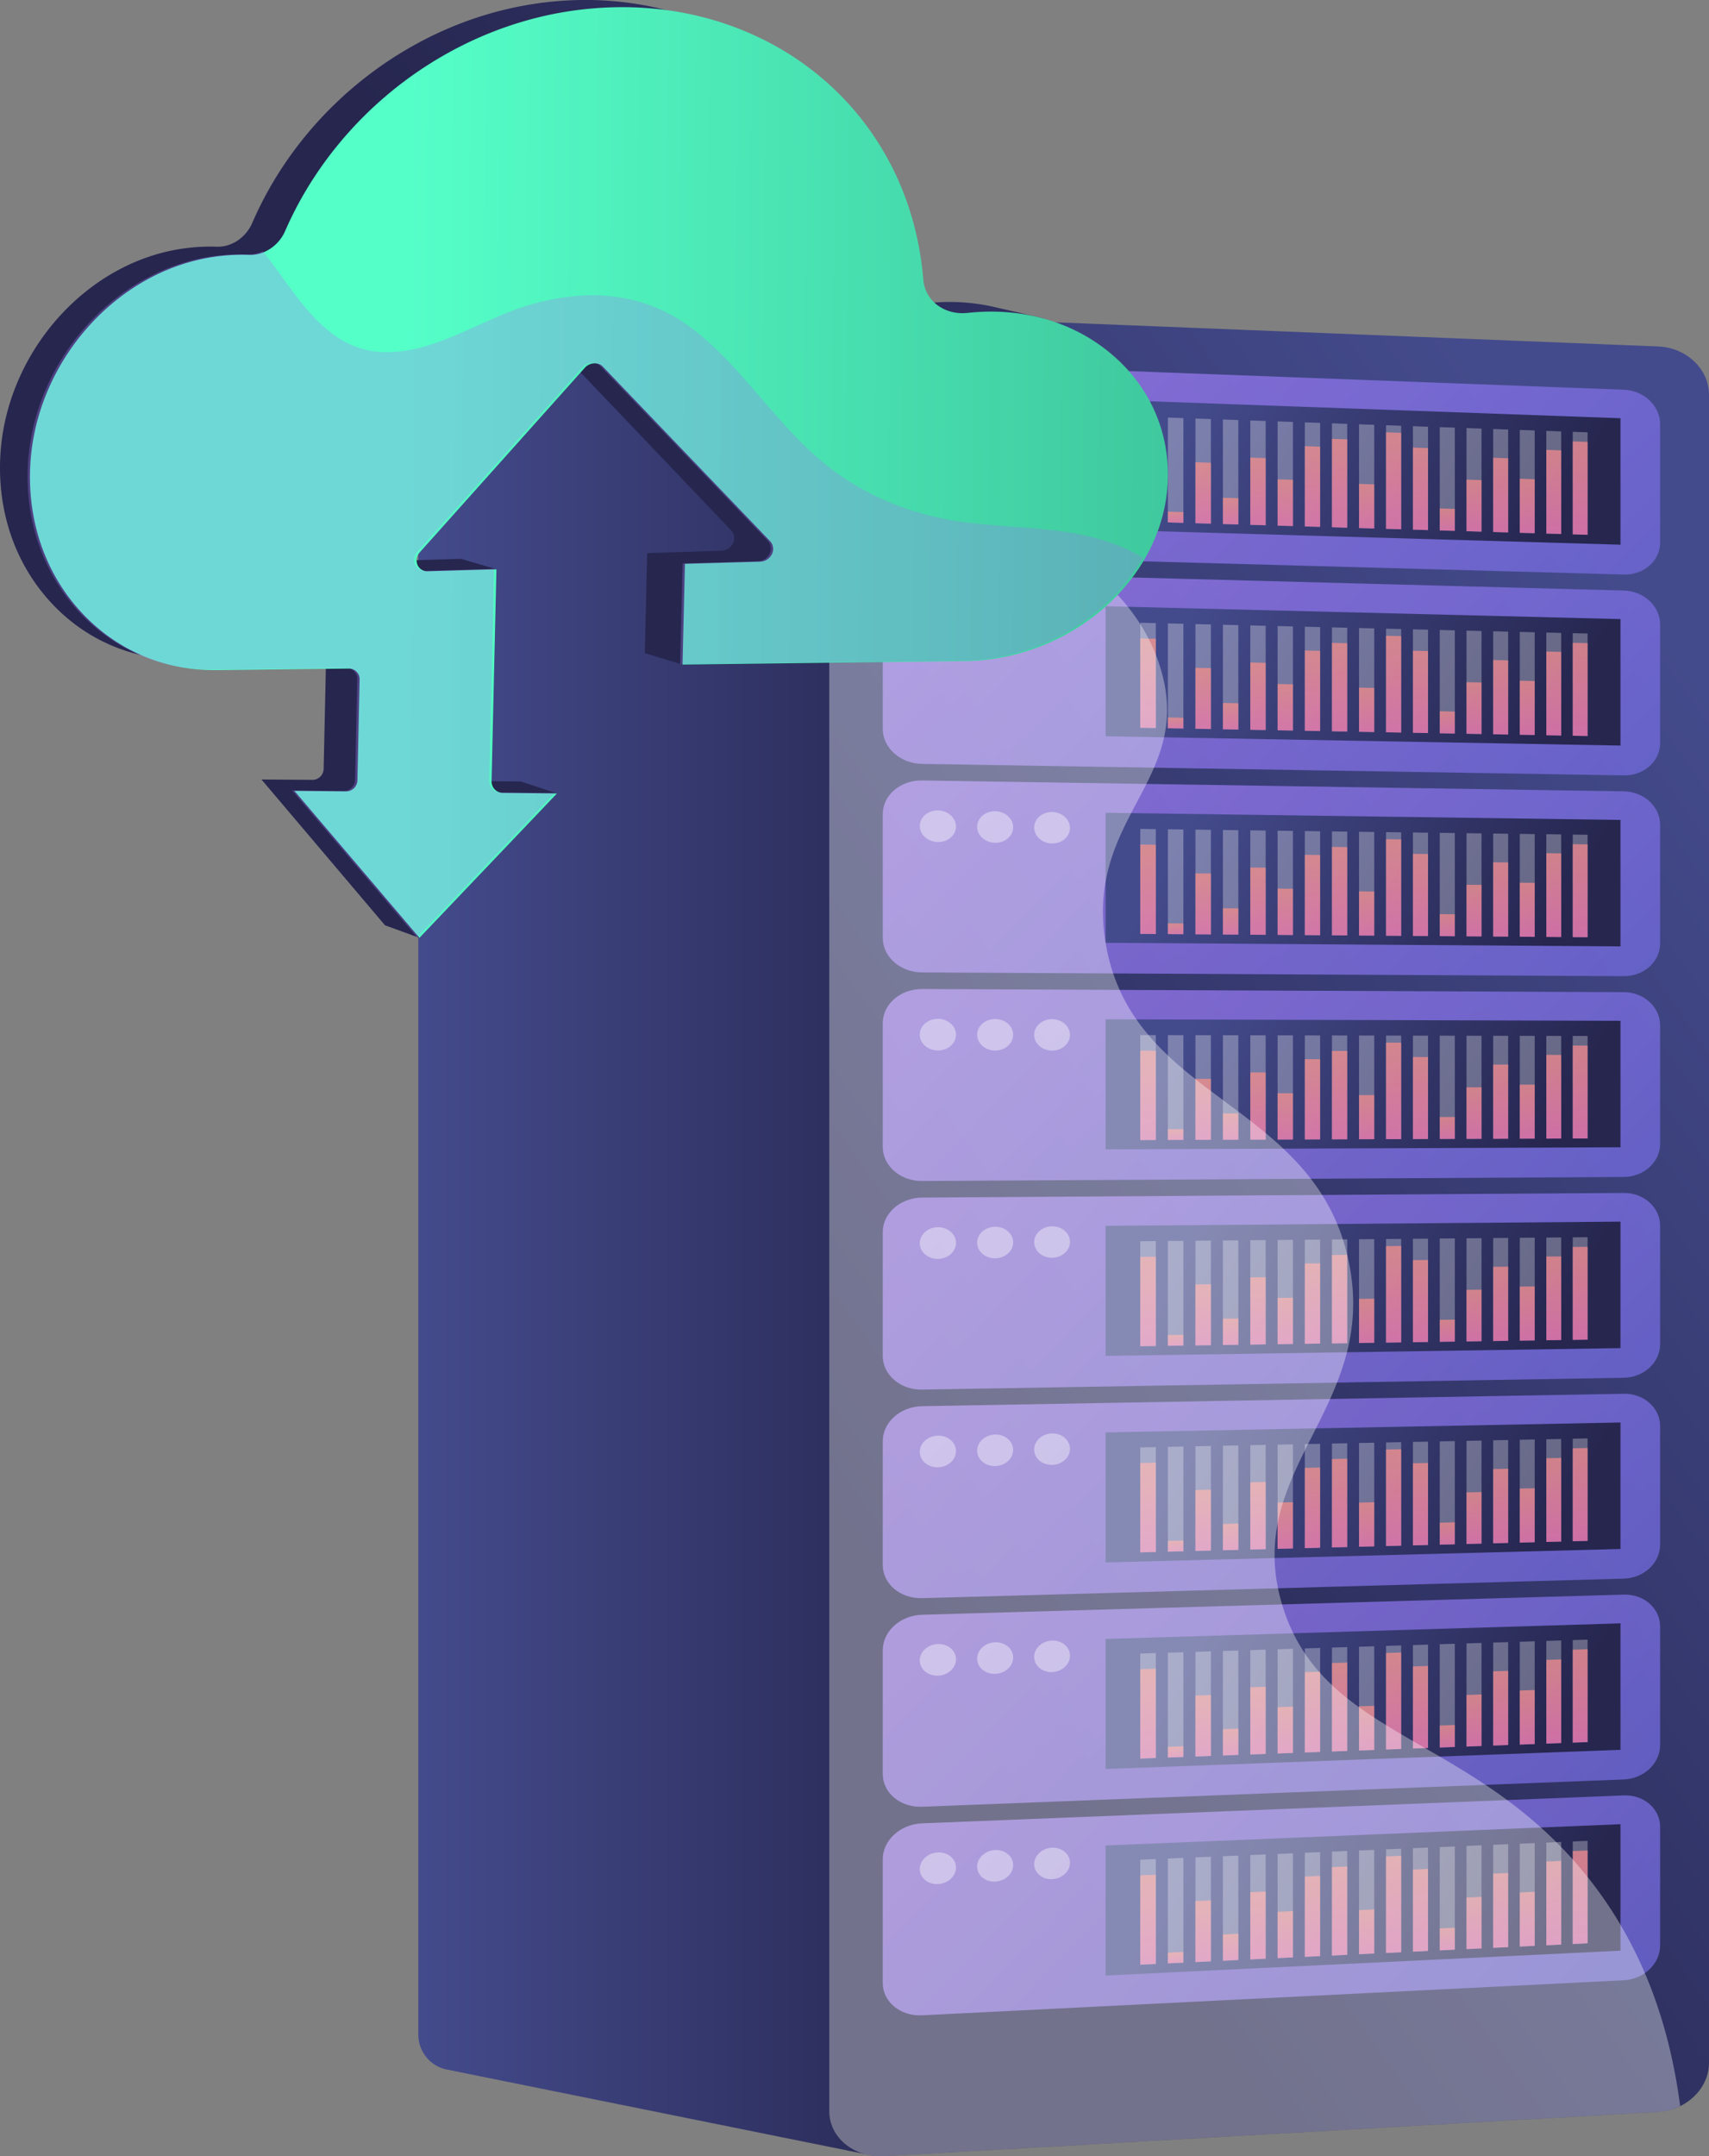
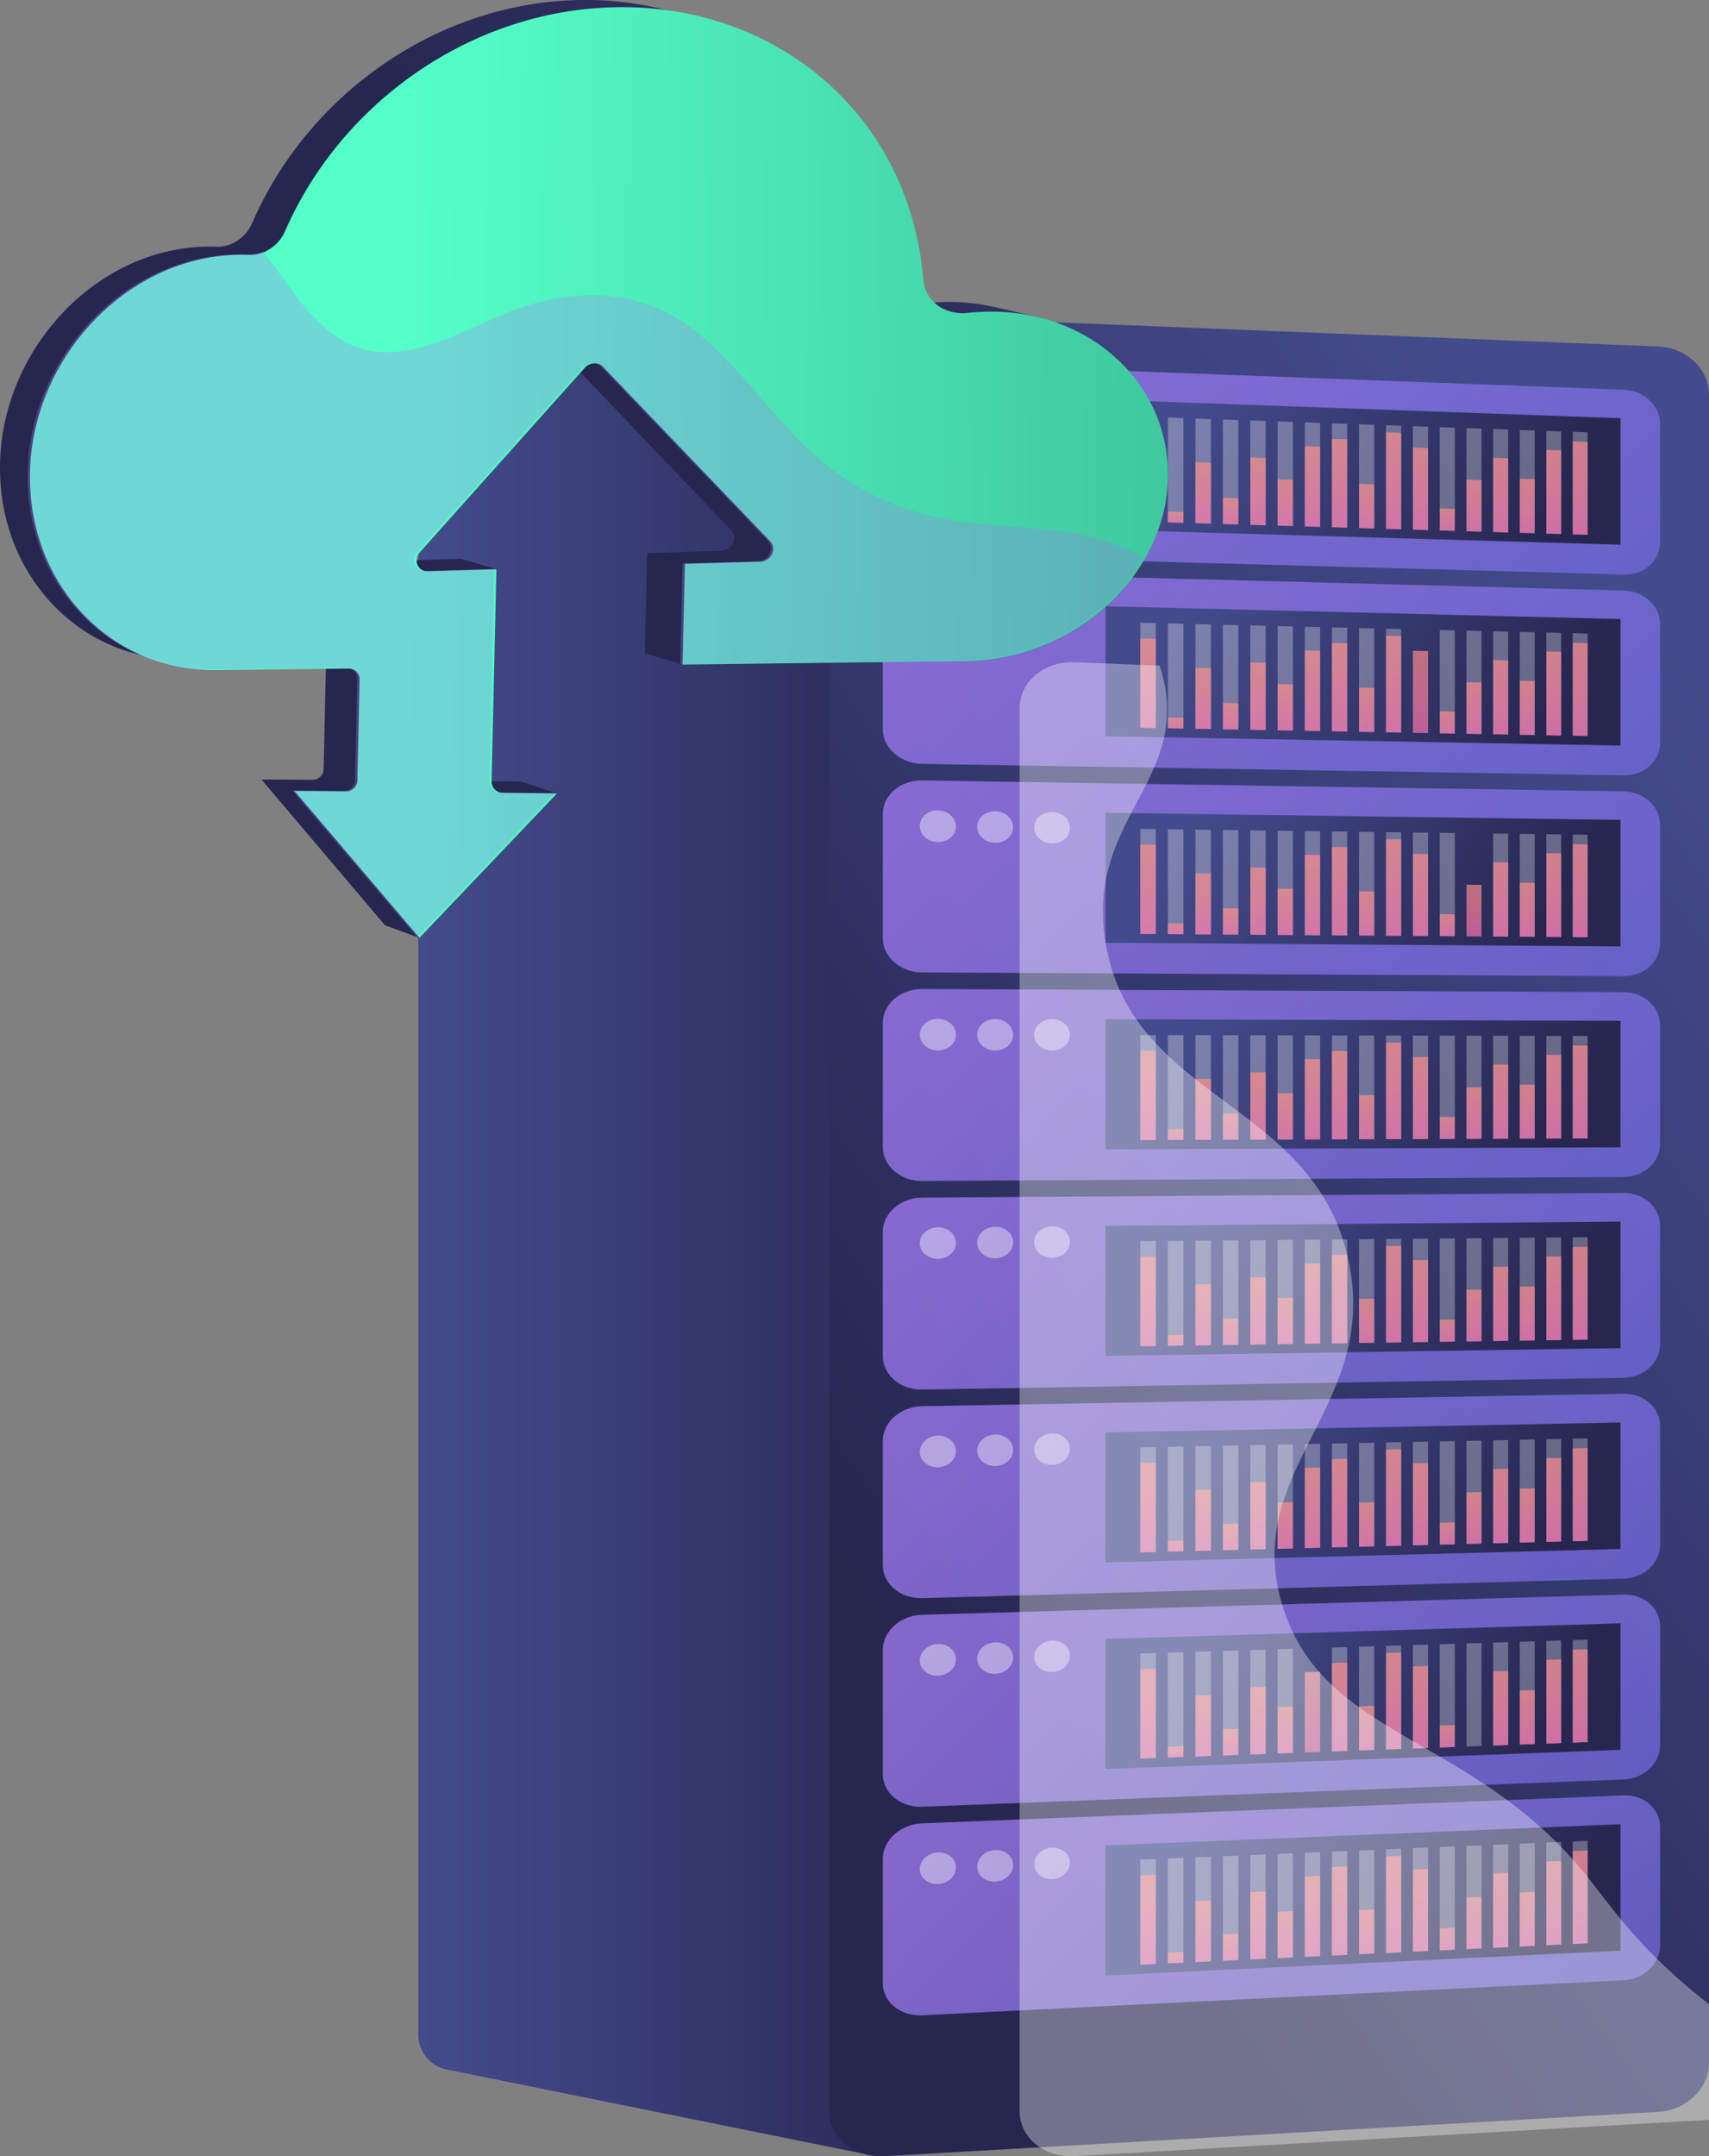
<svg xmlns="http://www.w3.org/2000/svg" xmlns:xlink="http://www.w3.org/1999/xlink" viewBox="0 0 2199.47 2774.34">
  <rect x="0" y="0" width="2199.47" height="2774.34" fill="#808080" stroke="none" />
  <defs>
    <style>.cls-1{isolation:isolate;}.cls-2{fill:url(#linear-gradient);}.cls-3{fill:url(#linear-gradient-2);}.cls-103,.cls-122,.cls-141,.cls-27,.cls-4,.cls-46,.cls-65,.cls-84{opacity:0.74;}.cls-4{fill:url(#linear-gradient-3);}.cls-160,.cls-5,.cls-8{fill:#fff;}.cls-5{opacity:0.4;}.cls-6{fill:url(#linear-gradient-4);}.cls-160,.cls-7{mix-blend-mode:soft-light;}.cls-163,.cls-7{opacity:0.3;}.cls-9{opacity:0.69;}.cls-10{fill:url(#linear-gradient-5);}.cls-11{fill:url(#linear-gradient-6);}.cls-12{fill:url(#linear-gradient-7);}.cls-13{fill:url(#linear-gradient-8);}.cls-14{fill:url(#linear-gradient-9);}.cls-15{fill:url(#linear-gradient-10);}.cls-16{fill:url(#linear-gradient-11);}.cls-17{fill:url(#linear-gradient-12);}.cls-18{fill:url(#linear-gradient-13);}.cls-19{fill:url(#linear-gradient-14);}.cls-20{fill:url(#linear-gradient-15);}.cls-21{fill:url(#linear-gradient-16);}.cls-22{fill:url(#linear-gradient-17);}.cls-23{fill:url(#linear-gradient-18);}.cls-24{fill:url(#linear-gradient-19);}.cls-25{fill:url(#linear-gradient-20);}.cls-26{fill:url(#linear-gradient-21);}.cls-27{fill:url(#linear-gradient-22);}.cls-28{fill:url(#linear-gradient-23);}.cls-29{fill:url(#linear-gradient-24);}.cls-30{fill:url(#linear-gradient-25);}.cls-31{fill:url(#linear-gradient-26);}.cls-32{fill:url(#linear-gradient-27);}.cls-33{fill:url(#linear-gradient-28);}.cls-34{fill:url(#linear-gradient-29);}.cls-35{fill:url(#linear-gradient-30);}.cls-36{fill:url(#linear-gradient-31);}.cls-37{fill:url(#linear-gradient-32);}.cls-38{fill:url(#linear-gradient-33);}.cls-39{fill:url(#linear-gradient-34);}.cls-40{fill:url(#linear-gradient-35);}.cls-41{fill:url(#linear-gradient-36);}.cls-42{fill:url(#linear-gradient-37);}.cls-43{fill:url(#linear-gradient-38);}.cls-44{fill:url(#linear-gradient-39);}.cls-45{fill:url(#linear-gradient-40);}.cls-46{fill:url(#linear-gradient-41);}.cls-47{fill:url(#linear-gradient-42);}.cls-48{fill:url(#linear-gradient-43);}.cls-49{fill:url(#linear-gradient-44);}.cls-50{fill:url(#linear-gradient-45);}.cls-51{fill:url(#linear-gradient-46);}.cls-52{fill:url(#linear-gradient-47);}.cls-53{fill:url(#linear-gradient-48);}.cls-54{fill:url(#linear-gradient-49);}.cls-55{fill:url(#linear-gradient-50);}.cls-56{fill:url(#linear-gradient-51);}.cls-57{fill:url(#linear-gradient-52);}.cls-58{fill:url(#linear-gradient-53);}.cls-59{fill:url(#linear-gradient-54);}.cls-60{fill:url(#linear-gradient-55);}.cls-61{fill:url(#linear-gradient-56);}.cls-62{fill:url(#linear-gradient-57);}.cls-63{fill:url(#linear-gradient-58);}.cls-64{fill:url(#linear-gradient-59);}.cls-65{fill:url(#linear-gradient-60);}.cls-66{fill:url(#linear-gradient-61);}.cls-67{fill:url(#linear-gradient-62);}.cls-68{fill:url(#linear-gradient-63);}.cls-69{fill:url(#linear-gradient-64);}.cls-70{fill:url(#linear-gradient-65);}.cls-71{fill:url(#linear-gradient-66);}.cls-72{fill:url(#linear-gradient-67);}.cls-73{fill:url(#linear-gradient-68);}.cls-74{fill:url(#linear-gradient-69);}.cls-75{fill:url(#linear-gradient-70);}.cls-76{fill:url(#linear-gradient-71);}.cls-77{fill:url(#linear-gradient-72);}.cls-78{fill:url(#linear-gradient-73);}.cls-79{fill:url(#linear-gradient-74);}.cls-80{fill:url(#linear-gradient-75);}.cls-81{fill:url(#linear-gradient-76);}.cls-82{fill:url(#linear-gradient-77);}.cls-83{fill:url(#linear-gradient-78);}.cls-84{fill:url(#linear-gradient-79);}.cls-85{fill:url(#linear-gradient-80);}.cls-86{fill:url(#linear-gradient-81);}.cls-87{fill:url(#linear-gradient-82);}.cls-88{fill:url(#linear-gradient-83);}.cls-89{fill:url(#linear-gradient-84);}.cls-90{fill:url(#linear-gradient-85);}.cls-91{fill:url(#linear-gradient-86);}.cls-92{fill:url(#linear-gradient-87);}.cls-93{fill:url(#linear-gradient-88);}.cls-94{fill:url(#linear-gradient-89);}.cls-95{fill:url(#linear-gradient-90);}.cls-96{fill:url(#linear-gradient-91);}.cls-97{fill:url(#linear-gradient-92);}.cls-98{fill:url(#linear-gradient-93);}.cls-99{fill:url(#linear-gradient-94);}.cls-100{fill:url(#linear-gradient-95);}.cls-101{fill:url(#linear-gradient-96);}.cls-102{fill:url(#linear-gradient-97);}.cls-103{fill:url(#linear-gradient-98);}.cls-104{fill:url(#linear-gradient-99);}.cls-105{fill:url(#linear-gradient-100);}.cls-106{fill:url(#linear-gradient-101);}.cls-107{fill:url(#linear-gradient-102);}.cls-108{fill:url(#linear-gradient-103);}.cls-109{fill:url(#linear-gradient-104);}.cls-110{fill:url(#linear-gradient-105);}.cls-111{fill:url(#linear-gradient-106);}.cls-112{fill:url(#linear-gradient-107);}.cls-113{fill:url(#linear-gradient-108);}.cls-114{fill:url(#linear-gradient-109);}.cls-115{fill:url(#linear-gradient-110);}.cls-116{fill:url(#linear-gradient-111);}.cls-117{fill:url(#linear-gradient-112);}.cls-118{fill:url(#linear-gradient-113);}.cls-119{fill:url(#linear-gradient-114);}.cls-120{fill:url(#linear-gradient-115);}.cls-121{fill:url(#linear-gradient-116);}.cls-122{fill:url(#linear-gradient-117);}.cls-123{fill:url(#linear-gradient-118);}.cls-124{fill:url(#linear-gradient-119);}.cls-125{fill:url(#linear-gradient-120);}.cls-126{fill:url(#linear-gradient-121);}.cls-127{fill:url(#linear-gradient-122);}.cls-128{fill:url(#linear-gradient-123);}.cls-129{fill:url(#linear-gradient-124);}.cls-130{fill:url(#linear-gradient-125);}.cls-131{fill:url(#linear-gradient-126);}.cls-132{fill:url(#linear-gradient-127);}.cls-133{fill:url(#linear-gradient-128);}.cls-134{fill:url(#linear-gradient-129);}.cls-135{fill:url(#linear-gradient-130);}.cls-136{fill:url(#linear-gradient-131);}.cls-137{fill:url(#linear-gradient-132);}.cls-138{fill:url(#linear-gradient-133);}.cls-139{fill:url(#linear-gradient-134);}.cls-140{fill:url(#linear-gradient-135);}.cls-141{fill:url(#linear-gradient-136);}.cls-142{fill:url(#linear-gradient-137);}.cls-143{fill:url(#linear-gradient-138);}.cls-144{fill:url(#linear-gradient-139);}.cls-145{fill:url(#linear-gradient-140);}.cls-146{fill:url(#linear-gradient-141);}.cls-147{fill:url(#linear-gradient-142);}.cls-148{fill:url(#linear-gradient-143);}.cls-149{fill:url(#linear-gradient-144);}.cls-150{fill:url(#linear-gradient-145);}.cls-151{fill:url(#linear-gradient-146);}.cls-152{fill:url(#linear-gradient-147);}.cls-153{fill:url(#linear-gradient-148);}.cls-154{fill:url(#linear-gradient-149);}.cls-155{fill:url(#linear-gradient-150);}.cls-156{fill:url(#linear-gradient-151);}.cls-157{fill:url(#linear-gradient-152);}.cls-158{fill:url(#linear-gradient-153);}.cls-159{fill:url(#linear-gradient-154);}.cls-160{opacity:0.35;}.cls-161{fill:url(#linear-gradient-155);}.cls-162{fill:url(#linear-gradient-156);}.cls-163{mix-blend-mode:multiply;fill:url(#linear-gradient-157);}</style>
    <linearGradient id="linear-gradient" x1="1067.87" y1="1841.35" x2="1787.08" y2="1841.35" gradientUnits="userSpaceOnUse">
      <stop offset="0" stop-color="#444b8c" />
      <stop offset="1" stop-color="#26264f" />
    </linearGradient>
    <linearGradient id="linear-gradient-2" x1="2855.28" y1="1311.52" x2="1590.95" y2="2221.25" xlink:href="#linear-gradient" />
    <linearGradient id="linear-gradient-3" x1="1799.43" y1="500.58" x2="2698.23" y2="1373.33" gradientUnits="userSpaceOnUse">
      <stop offset="0" stop-color="#aa80f9" />
      <stop offset="1" stop-color="#6165d7" />
    </linearGradient>
    <linearGradient id="linear-gradient-4" x1="1548.08" y1="494.31" x2="1971.23" y2="731.45" xlink:href="#linear-gradient" />
    <linearGradient id="linear-gradient-5" x1="1474.15" y1="562.57" x2="1484.26" y2="716.76" gradientUnits="userSpaceOnUse">
      <stop offset="0" stop-color="#ff9085" />
      <stop offset="1" stop-color="#fb6fbb" />
    </linearGradient>
    <linearGradient id="linear-gradient-6" x1="1512.58" y1="658.37" x2="1513.94" y2="679.11" xlink:href="#linear-gradient-5" />
    <linearGradient id="linear-gradient-7" x1="1546" y1="596.53" x2="1552.95" y2="702.54" xlink:href="#linear-gradient-5" />
    <linearGradient id="linear-gradient-8" x1="1582.66" y1="640.29" x2="1585.75" y2="687.42" xlink:href="#linear-gradient-5" />
    <linearGradient id="linear-gradient-9" x1="1616.11" y1="588.13" x2="1623.76" y2="704.78" xlink:href="#linear-gradient-5" />
    <linearGradient id="linear-gradient-10" x1="1652.05" y1="615.18" x2="1657.37" y2="696.27" xlink:href="#linear-gradient-5" />
    <linearGradient id="linear-gradient-11" x1="1685.48" y1="570.26" x2="1694.58" y2="709.05" xlink:href="#linear-gradient-5" />
    <linearGradient id="linear-gradient-12" x1="1719.91" y1="558.79" x2="1729.91" y2="711.36" xlink:href="#linear-gradient-5" />
    <linearGradient id="linear-gradient-13" x1="1756.69" y1="618.45" x2="1761.77" y2="695.85" xlink:href="#linear-gradient-5" />
    <linearGradient id="linear-gradient-14" x1="1788.8" y1="546.17" x2="1799.7" y2="712.47" xlink:href="#linear-gradient-5" />
    <linearGradient id="linear-gradient-15" x1="1823.99" y1="565.54" x2="1833.29" y2="707.33" xlink:href="#linear-gradient-5" />
    <linearGradient id="linear-gradient-16" x1="1861.46" y1="650.39" x2="1864.06" y2="690.14" xlink:href="#linear-gradient-5" />
    <linearGradient id="linear-gradient-17" x1="1894.28" y1="608.3" x2="1900.18" y2="698.29" xlink:href="#linear-gradient-5" />
    <linearGradient id="linear-gradient-18" x1="1927.3" y1="575.21" x2="1935.72" y2="703.65" xlink:href="#linear-gradient-5" />
    <linearGradient id="linear-gradient-19" x1="1962.51" y1="604.61" x2="1968.69" y2="698.79" xlink:href="#linear-gradient-5" />
    <linearGradient id="linear-gradient-20" x1="1994.87" y1="560.06" x2="2004.35" y2="704.61" xlink:href="#linear-gradient-5" />
    <linearGradient id="linear-gradient-21" x1="2028.24" y1="545.45" x2="2038.74" y2="705.61" xlink:href="#linear-gradient-5" />
    <linearGradient id="linear-gradient-22" x1="1802.58" y1="767.03" x2="2693.62" y2="1632.24" xlink:href="#linear-gradient-3" />
    <linearGradient id="linear-gradient-23" x1="1549.18" y1="757.01" x2="1970.06" y2="992.88" xlink:href="#linear-gradient" />
    <linearGradient id="linear-gradient-24" x1="1474.15" y1="827.81" x2="1484.25" y2="981.71" xlink:href="#linear-gradient-5" />
    <linearGradient id="linear-gradient-25" x1="1512.59" y1="923.22" x2="1513.93" y2="943.67" xlink:href="#linear-gradient-5" />
    <linearGradient id="linear-gradient-26" x1="1546" y1="860.99" x2="1552.94" y2="966.72" xlink:href="#linear-gradient-5" />
    <linearGradient id="linear-gradient-27" x1="1582.67" y1="904.37" x2="1585.74" y2="951.21" xlink:href="#linear-gradient-5" />
    <linearGradient id="linear-gradient-28" x1="1616.12" y1="851.82" x2="1623.75" y2="968.18" xlink:href="#linear-gradient-5" />
    <linearGradient id="linear-gradient-29" x1="1652.06" y1="878.49" x2="1657.36" y2="959.28" xlink:href="#linear-gradient-5" />
    <linearGradient id="linear-gradient-30" x1="1685.49" y1="833.18" x2="1694.57" y2="971.68" xlink:href="#linear-gradient-5" />
    <linearGradient id="linear-gradient-31" x1="1719.92" y1="821.32" x2="1729.9" y2="973.62" xlink:href="#linear-gradient-5" />
    <linearGradient id="linear-gradient-32" x1="1756.7" y1="880.6" x2="1761.76" y2="957.72" xlink:href="#linear-gradient-5" />
    <linearGradient id="linear-gradient-33" x1="1788.8" y1="807.94" x2="1799.69" y2="973.97" xlink:href="#linear-gradient-5" />
    <linearGradient id="linear-gradient-34" x1="1824" y1="826.94" x2="1833.28" y2="968.44" xlink:href="#linear-gradient-5" />
    <linearGradient id="linear-gradient-35" x1="1861.47" y1="911.41" x2="1864.05" y2="950.87" xlink:href="#linear-gradient-5" />
    <linearGradient id="linear-gradient-36" x1="1894.29" y1="868.94" x2="1900.17" y2="958.65" xlink:href="#linear-gradient-5" />
    <linearGradient id="linear-gradient-37" x1="1927.31" y1="835.47" x2="1935.71" y2="963.63" xlink:href="#linear-gradient-5" />
    <linearGradient id="linear-gradient-38" x1="1962.52" y1="864.5" x2="1968.68" y2="958.4" xlink:href="#linear-gradient-5" />
    <linearGradient id="linear-gradient-39" x1="1994.88" y1="819.58" x2="2004.34" y2="963.85" xlink:href="#linear-gradient-5" />
    <linearGradient id="linear-gradient-40" x1="2028.25" y1="804.59" x2="2038.73" y2="964.47" xlink:href="#linear-gradient-5" />
    <linearGradient id="linear-gradient-41" x1="1805.73" y1="1033.47" x2="2689" y2="1891.15" xlink:href="#linear-gradient-3" />
    <linearGradient id="linear-gradient-42" x1="1550.27" y1="1019.71" x2="1968.9" y2="1254.32" xlink:href="#linear-gradient" />
    <linearGradient id="linear-gradient-43" x1="1474.16" y1="1093.05" x2="1484.23" y2="1246.66" xlink:href="#linear-gradient-5" />
    <linearGradient id="linear-gradient-44" x1="1512.59" y1="1188.07" x2="1513.91" y2="1208.23" xlink:href="#linear-gradient-5" />
    <linearGradient id="linear-gradient-45" x1="1546.01" y1="1125.46" x2="1552.93" y2="1230.89" xlink:href="#linear-gradient-5" />
    <linearGradient id="linear-gradient-46" x1="1582.67" y1="1168.44" x2="1585.73" y2="1214.99" xlink:href="#linear-gradient-5" />
    <linearGradient id="linear-gradient-47" x1="1616.13" y1="1115.51" x2="1623.74" y2="1231.58" xlink:href="#linear-gradient-5" />
    <linearGradient id="linear-gradient-48" x1="1652.06" y1="1141.79" x2="1657.34" y2="1222.3" xlink:href="#linear-gradient-5" />
    <linearGradient id="linear-gradient-49" x1="1685.49" y1="1096.1" x2="1694.56" y2="1234.31" xlink:href="#linear-gradient-5" />
    <linearGradient id="linear-gradient-50" x1="1719.92" y1="1083.86" x2="1729.89" y2="1235.87" xlink:href="#linear-gradient-5" />
    <linearGradient id="linear-gradient-51" x1="1756.71" y1="1142.76" x2="1761.75" y2="1219.59" xlink:href="#linear-gradient-5" />
    <linearGradient id="linear-gradient-52" x1="1788.81" y1="1069.72" x2="1799.68" y2="1235.46" xlink:href="#linear-gradient-5" />
    <linearGradient id="linear-gradient-53" x1="1824.01" y1="1088.33" x2="1833.27" y2="1229.55" xlink:href="#linear-gradient-5" />
    <linearGradient id="linear-gradient-54" x1="1861.48" y1="1172.43" x2="1864.04" y2="1211.6" xlink:href="#linear-gradient-5" />
    <linearGradient id="linear-gradient-55" x1="1894.3" y1="1129.58" x2="1900.16" y2="1219.01" xlink:href="#linear-gradient-5" />
    <linearGradient id="linear-gradient-56" x1="1927.32" y1="1095.73" x2="1935.7" y2="1223.61" xlink:href="#linear-gradient-5" />
    <linearGradient id="linear-gradient-57" x1="1962.53" y1="1124.39" x2="1968.67" y2="1218.01" xlink:href="#linear-gradient-5" />
    <linearGradient id="linear-gradient-58" x1="1994.89" y1="1079.09" x2="2004.33" y2="1223.08" xlink:href="#linear-gradient-5" />
    <linearGradient id="linear-gradient-59" x1="2028.26" y1="1063.73" x2="2038.73" y2="1223.34" xlink:href="#linear-gradient-5" />
    <linearGradient id="linear-gradient-60" x1="1808.88" y1="1299.92" x2="2684.39" y2="2150.06" xlink:href="#linear-gradient-3" />
    <linearGradient id="linear-gradient-61" x1="1551.37" y1="1282.41" x2="1967.73" y2="1515.75" xlink:href="#linear-gradient" />
    <linearGradient id="linear-gradient-62" x1="1474.17" y1="1358.29" x2="1484.22" y2="1511.6" xlink:href="#linear-gradient-5" />
    <linearGradient id="linear-gradient-63" x1="1512.6" y1="1452.92" x2="1513.9" y2="1472.79" xlink:href="#linear-gradient-5" />
    <linearGradient id="linear-gradient-64" x1="1546.02" y1="1389.92" x2="1552.91" y2="1495.06" xlink:href="#linear-gradient-5" />
    <linearGradient id="linear-gradient-65" x1="1582.68" y1="1432.52" x2="1585.71" y2="1478.78" xlink:href="#linear-gradient-5" />
    <linearGradient id="linear-gradient-66" x1="1616.13" y1="1379.2" x2="1623.73" y2="1494.98" xlink:href="#linear-gradient-5" />
    <linearGradient id="linear-gradient-67" x1="1652.07" y1="1405.09" x2="1657.33" y2="1485.31" xlink:href="#linear-gradient-5" />
    <linearGradient id="linear-gradient-68" x1="1685.5" y1="1359.02" x2="1694.55" y2="1496.95" xlink:href="#linear-gradient-5" />
    <linearGradient id="linear-gradient-69" x1="1719.93" y1="1346.4" x2="1729.88" y2="1498.12" xlink:href="#linear-gradient-5" />
    <linearGradient id="linear-gradient-70" x1="1756.72" y1="1404.91" x2="1761.74" y2="1481.46" xlink:href="#linear-gradient-5" />
    <linearGradient id="linear-gradient-71" x1="1788.82" y1="1331.49" x2="1799.67" y2="1496.95" xlink:href="#linear-gradient-5" />
    <linearGradient id="linear-gradient-72" x1="1824.02" y1="1349.73" x2="1833.26" y2="1490.66" xlink:href="#linear-gradient-5" />
    <linearGradient id="linear-gradient-73" x1="1861.48" y1="1433.44" x2="1864.03" y2="1472.34" xlink:href="#linear-gradient-5" />
    <linearGradient id="linear-gradient-74" x1="1894.31" y1="1390.22" x2="1900.15" y2="1479.37" xlink:href="#linear-gradient-5" />
    <linearGradient id="linear-gradient-75" x1="1927.32" y1="1356" x2="1935.69" y2="1483.6" xlink:href="#linear-gradient-5" />
    <linearGradient id="linear-gradient-76" x1="1962.54" y1="1384.28" x2="1968.66" y2="1477.62" xlink:href="#linear-gradient-5" />
    <linearGradient id="linear-gradient-77" x1="1994.9" y1="1338.61" x2="2004.33" y2="1482.32" xlink:href="#linear-gradient-5" />
    <linearGradient id="linear-gradient-78" x1="2028.27" y1="1322.87" x2="2038.72" y2="1482.2" xlink:href="#linear-gradient-5" />
    <linearGradient id="linear-gradient-79" x1="1812.03" y1="1566.36" x2="2679.78" y2="2408.97" xlink:href="#linear-gradient-3" />
    <linearGradient id="linear-gradient-80" x1="1552.47" y1="1545.11" x2="1966.57" y2="1777.18" xlink:href="#linear-gradient" />
    <linearGradient id="linear-gradient-81" x1="1474.17" y1="1623.53" x2="1484.21" y2="1776.55" xlink:href="#linear-gradient-5" />
    <linearGradient id="linear-gradient-82" x1="1512.61" y1="1717.77" x2="1513.89" y2="1737.35" xlink:href="#linear-gradient-5" />
    <linearGradient id="linear-gradient-83" x1="1546.03" y1="1654.38" x2="1552.9" y2="1759.23" xlink:href="#linear-gradient-5" />
    <linearGradient id="linear-gradient-84" x1="1582.69" y1="1696.59" x2="1585.7" y2="1742.56" xlink:href="#linear-gradient-5" />
    <linearGradient id="linear-gradient-85" x1="1616.14" y1="1642.89" x2="1623.72" y2="1758.38" xlink:href="#linear-gradient-5" />
    <linearGradient id="linear-gradient-86" x1="1652.08" y1="1668.4" x2="1657.32" y2="1748.33" xlink:href="#linear-gradient-5" />
    <linearGradient id="linear-gradient-87" x1="1685.51" y1="1621.94" x2="1694.53" y2="1759.58" xlink:href="#linear-gradient-5" />
    <linearGradient id="linear-gradient-88" x1="1719.94" y1="1608.93" x2="1729.87" y2="1760.37" xlink:href="#linear-gradient-5" />
    <linearGradient id="linear-gradient-89" x1="1756.72" y1="1667.07" x2="1761.73" y2="1743.33" xlink:href="#linear-gradient-5" />
    <linearGradient id="linear-gradient-90" x1="1788.83" y1="1593.27" x2="1799.66" y2="1758.44" xlink:href="#linear-gradient-5" />
    <linearGradient id="linear-gradient-91" x1="1824.03" y1="1611.12" x2="1833.25" y2="1751.78" xlink:href="#linear-gradient-5" />
    <linearGradient id="linear-gradient-92" x1="1861.49" y1="1694.46" x2="1864.02" y2="1733.07" xlink:href="#linear-gradient-5" />
    <linearGradient id="linear-gradient-93" x1="1894.31" y1="1650.86" x2="1900.14" y2="1739.72" xlink:href="#linear-gradient-5" />
    <linearGradient id="linear-gradient-94" x1="1927.33" y1="1616.26" x2="1935.68" y2="1743.58" xlink:href="#linear-gradient-5" />
    <linearGradient id="linear-gradient-95" x1="1962.55" y1="1644.16" x2="1968.65" y2="1737.23" xlink:href="#linear-gradient-5" />
    <linearGradient id="linear-gradient-96" x1="1994.91" y1="1598.12" x2="2004.32" y2="1741.55" xlink:href="#linear-gradient-5" />
    <linearGradient id="linear-gradient-97" x1="2028.28" y1="1582.01" x2="2038.71" y2="1741.06" xlink:href="#linear-gradient-5" />
    <linearGradient id="linear-gradient-98" x1="1815.17" y1="1832.81" x2="2675.17" y2="2667.88" xlink:href="#linear-gradient-3" />
    <linearGradient id="linear-gradient-99" x1="1553.56" y1="1807.82" x2="1965.4" y2="2038.61" xlink:href="#linear-gradient" />
    <linearGradient id="linear-gradient-100" x1="1474.18" y1="1888.77" x2="1484.19" y2="2041.5" xlink:href="#linear-gradient-5" />
    <linearGradient id="linear-gradient-101" x1="1512.61" y1="1982.62" x2="1513.88" y2="2001.91" xlink:href="#linear-gradient-5" />
    <linearGradient id="linear-gradient-102" x1="1546.03" y1="1918.84" x2="1552.89" y2="2023.41" xlink:href="#linear-gradient-5" />
    <linearGradient id="linear-gradient-103" x1="1582.69" y1="1960.67" x2="1585.69" y2="2006.35" xlink:href="#linear-gradient-5" />
    <linearGradient id="linear-gradient-104" x1="1616.15" y1="1906.58" x2="1623.7" y2="2021.78" xlink:href="#linear-gradient-5" />
    <linearGradient id="linear-gradient-105" x1="1652.09" y1="1931.7" x2="1657.31" y2="2011.35" xlink:href="#linear-gradient-5" />
    <linearGradient id="linear-gradient-106" x1="1685.52" y1="1884.86" x2="1694.52" y2="2022.21" xlink:href="#linear-gradient-5" />
    <linearGradient id="linear-gradient-107" x1="1719.95" y1="1871.47" x2="1729.86" y2="2022.62" xlink:href="#linear-gradient-5" />
    <linearGradient id="linear-gradient-108" x1="1756.73" y1="1929.22" x2="1761.71" y2="2005.2" xlink:href="#linear-gradient-5" />
    <linearGradient id="linear-gradient-109" x1="1788.84" y1="1855.04" x2="1799.65" y2="2019.93" xlink:href="#linear-gradient-5" />
    <linearGradient id="linear-gradient-110" x1="1824.03" y1="1872.52" x2="1833.24" y2="2012.89" xlink:href="#linear-gradient-5" />
    <linearGradient id="linear-gradient-111" x1="1861.5" y1="1955.48" x2="1864.01" y2="1993.81" xlink:href="#linear-gradient-5" />
    <linearGradient id="linear-gradient-112" x1="1894.32" y1="1911.5" x2="1900.13" y2="2000.08" xlink:href="#linear-gradient-5" />
    <linearGradient id="linear-gradient-113" x1="1927.34" y1="1876.53" x2="1935.67" y2="2003.56" xlink:href="#linear-gradient-5" />
    <linearGradient id="linear-gradient-114" x1="1962.55" y1="1904.05" x2="1968.64" y2="1996.84" xlink:href="#linear-gradient-5" />
    <linearGradient id="linear-gradient-115" x1="1994.92" y1="1857.64" x2="2004.31" y2="2000.79" xlink:href="#linear-gradient-5" />
    <linearGradient id="linear-gradient-116" x1="2028.29" y1="1841.16" x2="2038.7" y2="1999.93" xlink:href="#linear-gradient-5" />
    <linearGradient id="linear-gradient-117" x1="1818.32" y1="2099.25" x2="2670.57" y2="2926.79" xlink:href="#linear-gradient-3" />
    <linearGradient id="linear-gradient-118" x1="1554.66" y1="2070.52" x2="1964.23" y2="2300.05" xlink:href="#linear-gradient" />
    <linearGradient id="linear-gradient-119" x1="1474.19" y1="2154.01" x2="1484.18" y2="2306.45" xlink:href="#linear-gradient-5" />
    <linearGradient id="linear-gradient-120" x1="1512.62" y1="2247.47" x2="1513.86" y2="2266.47" xlink:href="#linear-gradient-5" />
    <linearGradient id="linear-gradient-121" x1="1546.04" y1="2183.31" x2="1552.88" y2="2287.58" xlink:href="#linear-gradient-5" />
    <linearGradient id="linear-gradient-122" x1="1582.7" y1="2224.74" x2="1585.68" y2="2270.14" xlink:href="#linear-gradient-5" />
    <linearGradient id="linear-gradient-123" x1="1616.16" y1="2170.27" x2="1623.69" y2="2285.18" xlink:href="#linear-gradient-5" />
    <linearGradient id="linear-gradient-124" x1="1652.09" y1="2195.01" x2="1657.3" y2="2274.36" xlink:href="#linear-gradient-5" />
    <linearGradient id="linear-gradient-125" x1="1685.52" y1="2147.78" x2="1694.51" y2="2284.85" xlink:href="#linear-gradient-5" />
    <linearGradient id="linear-gradient-126" x1="1719.96" y1="2134.01" x2="1729.85" y2="2284.87" xlink:href="#linear-gradient-5" />
    <linearGradient id="linear-gradient-127" x1="1756.74" y1="2191.38" x2="1761.7" y2="2267.07" xlink:href="#linear-gradient-5" />
    <linearGradient id="linear-gradient-128" x1="1788.85" y1="2116.82" x2="1799.64" y2="2281.42" xlink:href="#linear-gradient-5" />
    <linearGradient id="linear-gradient-129" x1="1824.04" y1="2133.91" x2="1833.23" y2="2274" xlink:href="#linear-gradient-5" />
    <linearGradient id="linear-gradient-130" x1="1861.51" y1="2216.49" x2="1864" y2="2254.54" xlink:href="#linear-gradient-5" />
    <linearGradient id="linear-gradient-131" x1="1894.33" y1="2172.14" x2="1900.12" y2="2260.44" xlink:href="#linear-gradient-5" />
    <linearGradient id="linear-gradient-132" x1="1927.35" y1="2136.79" x2="1935.66" y2="2263.54" xlink:href="#linear-gradient-5" />
    <linearGradient id="linear-gradient-133" x1="1962.56" y1="2163.94" x2="1968.63" y2="2256.44" xlink:href="#linear-gradient-5" />
    <linearGradient id="linear-gradient-134" x1="1994.93" y1="2117.15" x2="2004.3" y2="2260.02" xlink:href="#linear-gradient-5" />
    <linearGradient id="linear-gradient-135" x1="2028.3" y1="2100.3" x2="2038.69" y2="2258.79" xlink:href="#linear-gradient-5" />
    <linearGradient id="linear-gradient-136" x1="1821.46" y1="2365.69" x2="2665.96" y2="3185.71" xlink:href="#linear-gradient-3" />
    <linearGradient id="linear-gradient-137" x1="1555.76" y1="2333.22" x2="1963.07" y2="2561.48" xlink:href="#linear-gradient" />
    <linearGradient id="linear-gradient-138" x1="1474.19" y1="2419.25" x2="1484.17" y2="2571.4" xlink:href="#linear-gradient-5" />
    <linearGradient id="linear-gradient-139" x1="1512.62" y1="2512.33" x2="1513.85" y2="2531.03" xlink:href="#linear-gradient-5" />
    <linearGradient id="linear-gradient-140" x1="1546.05" y1="2447.77" x2="1552.86" y2="2551.75" xlink:href="#linear-gradient-5" />
    <linearGradient id="linear-gradient-141" x1="1582.71" y1="2488.82" x2="1585.67" y2="2533.92" xlink:href="#linear-gradient-5" />
    <linearGradient id="linear-gradient-142" x1="1616.16" y1="2433.96" x2="1623.68" y2="2548.58" xlink:href="#linear-gradient-5" />
    <linearGradient id="linear-gradient-143" x1="1652.1" y1="2458.31" x2="1657.29" y2="2537.38" xlink:href="#linear-gradient-5" />
    <linearGradient id="linear-gradient-144" x1="1685.53" y1="2410.7" x2="1694.5" y2="2547.48" xlink:href="#linear-gradient-5" />
    <linearGradient id="linear-gradient-145" x1="1719.96" y1="2396.54" x2="1729.84" y2="2547.12" xlink:href="#linear-gradient-5" />
    <linearGradient id="linear-gradient-146" x1="1756.75" y1="2453.53" x2="1761.69" y2="2528.94" xlink:href="#linear-gradient-5" />
    <linearGradient id="linear-gradient-147" x1="1788.85" y1="2378.59" x2="1799.63" y2="2542.91" xlink:href="#linear-gradient-5" />
    <linearGradient id="linear-gradient-148" x1="1824.05" y1="2395.31" x2="1833.22" y2="2535.11" xlink:href="#linear-gradient-5" />
    <linearGradient id="linear-gradient-149" x1="1861.52" y1="2477.51" x2="1863.99" y2="2515.28" xlink:href="#linear-gradient-5" />
    <linearGradient id="linear-gradient-150" x1="1894.34" y1="2432.78" x2="1900.11" y2="2520.8" xlink:href="#linear-gradient-5" />
    <linearGradient id="linear-gradient-151" x1="1927.36" y1="2397.05" x2="1935.65" y2="2523.53" xlink:href="#linear-gradient-5" />
    <linearGradient id="linear-gradient-152" x1="1962.57" y1="2423.83" x2="1968.62" y2="2516.05" xlink:href="#linear-gradient-5" />
    <linearGradient id="linear-gradient-153" x1="1994.94" y1="2376.67" x2="2004.29" y2="2519.26" xlink:href="#linear-gradient-5" />
    <linearGradient id="linear-gradient-154" x1="2028.31" y1="2359.44" x2="2038.68" y2="2517.65" xlink:href="#linear-gradient-5" />
    <linearGradient id="linear-gradient-155" x1="2666.08" y1="-288.35" x2="1559.32" y2="826.64" gradientTransform="translate(-185.48 -138.28) rotate(2.55)" xlink:href="#linear-gradient" />
    <linearGradient id="linear-gradient-156" x1="1050.73" y1="855.75" x2="4887.82" y2="888.91" gradientUnits="userSpaceOnUse">
      <stop offset="0" stop-color="#55ffc8" />
      <stop offset="1" stop-color="#002a22" />
    </linearGradient>
    <linearGradient id="linear-gradient-157" x1="1036.99" y1="1014.3" x2="4799.87" y2="1046.82" xlink:href="#linear-gradient-3" />
  </defs>
  <g class="cls-1">
    <g id="Illustration">
      <path class="cls-2" d="M1067.87,778.31V2867a45.75,45.75,0,0,0,36.69,44.84L1641,3020.19l146-1383L1645.55,662.52,1107.68,733A45.74,45.74,0,0,0,1067.87,778.31Z" transform="translate(-529.5 -249.1)" />
      <path class="cls-3" d="M2663.75,694.87,1668.09,655c-39.33-1.57-71.3,25-71.3,59.25V2965.29c0,34.29,32,60.26,71.3,58l995.66-57c36.07-2.06,65.22-30.24,65.22-62.95V756.7C2729,724,2699.82,696.31,2663.75,694.87Z" transform="translate(-529.5 -249.1)" />
      <path class="cls-4" d="M1665.61,918.05V758.78c0-24.37,22.67-43.28,50.57-42.23l903.17,34c25.81,1,46.69,20.69,46.69,44.06V947.29c0,23.37-20.88,41.74-46.69,41l-903.17-24.77C1688.28,962.8,1665.61,942.42,1665.61,918.05Z" transform="translate(-529.5 -249.1)" />
      <path class="cls-5" d="M1759.87,776.75c0,11.23-10.42,20-23.29,19.54s-23.34-9.92-23.34-21.18,10.45-20,23.34-19.54S1759.87,765.52,1759.87,776.75Z" transform="translate(-529.5 -249.1)" />
      <path class="cls-5" d="M1833.42,779.34c0,11.2-10.36,19.92-23.15,19.48s-23.19-9.89-23.19-21.11,10.39-19.94,23.19-19.48S1833.42,768.14,1833.42,779.34Z" transform="translate(-529.5 -249.1)" />
      <path class="cls-5" d="M1906.53,781.91c0,11.16-10.3,19.86-23,19.43s-23.06-9.86-23.06-21.05,10.33-19.88,23.06-19.42S1906.53,770.74,1906.53,781.91Z" transform="translate(-529.5 -249.1)" />
      <polygon class="cls-6" points="2085.54 700.82 1422.91 681.57 1422.91 514.25 2085.54 538.11 2085.54 700.82" />
      <g class="cls-7">
        <polygon class="cls-8" points="1487.52 671.67 1467.51 671.08 1467.51 535.99 1487.52 536.7 1487.52 671.67" />
        <polygon class="cls-8" points="1523.03 672.72 1503.07 672.13 1503.07 537.24 1523.03 537.95 1523.03 672.72" />
        <polygon class="cls-8" points="1558.42 673.76 1538.52 673.17 1538.52 538.49 1558.42 539.19 1558.42 673.76" />
        <polygon class="cls-8" points="1593.71 674.8 1573.88 674.22 1573.88 539.73 1593.71 540.43 1593.71 674.8" />
        <polygon class="cls-8" points="1628.9 675.85 1609.12 675.26 1609.12 540.97 1628.9 541.67 1628.9 675.85" />
        <polygon class="cls-8" points="1663.99 676.88 1644.26 676.3 1644.26 542.21 1663.99 542.9 1663.99 676.88" />
        <polygon class="cls-8" points="1698.97 677.91 1679.3 677.33 1679.3 543.44 1698.97 544.13 1698.97 677.91" />
        <polygon class="cls-8" points="1733.85 678.95 1714.24 678.37 1714.24 544.67 1733.85 545.36 1733.85 678.95" />
        <polygon class="cls-8" points="1768.62 679.97 1749.07 679.39 1749.07 545.9 1768.62 546.58 1768.62 679.97" />
        <polygon class="cls-8" points="1803.3 681 1783.81 680.42 1783.81 547.12 1803.3 547.8 1803.3 681" />
        <polygon class="cls-8" points="1837.87 682.02 1818.43 681.45 1818.43 548.34 1837.87 549.02 1837.87 682.02" />
        <polygon class="cls-8" points="1872.34 683.04 1852.96 682.47 1852.96 549.55 1872.34 550.23 1872.34 683.04" />
        <polygon class="cls-8" points="1906.71 684.05 1887.39 683.48 1887.39 550.76 1906.71 551.44 1906.71 684.05" />
        <polygon class="cls-8" points="1940.99 685.07 1921.72 684.5 1921.72 551.97 1940.99 552.65 1940.99 685.07" />
        <polygon class="cls-8" points="1975.16 686.08 1955.95 685.51 1955.95 553.17 1975.16 553.85 1975.16 686.08" />
        <polygon class="cls-8" points="2009.23 687.08 1990.08 686.52 1990.08 554.38 2009.23 555.05 2009.23 687.08" />
        <polygon class="cls-8" points="2043.21 688.09 2024.11 687.52 2024.11 555.57 2043.21 556.24 2043.21 688.09" />
      </g>
      <g class="cls-9">
        <polygon class="cls-10" points="1487.52 671.67 1467.51 671.08 1467.51 556.13 1487.52 556.82 1487.52 671.67" />
        <polygon class="cls-11" points="1523.03 672.72 1503.07 672.13 1503.07 658.31 1523.03 658.91 1523.03 672.72" />
        <polygon class="cls-12" points="1558.42 673.76 1538.52 673.17 1538.52 594.73 1558.42 595.38 1558.42 673.76" />
        <polygon class="cls-13" points="1593.71 674.8 1573.88 674.22 1573.88 640.39 1593.71 641.01 1593.71 674.8" />
        <polygon class="cls-14" points="1628.9 675.85 1609.12 675.26 1609.12 588.75 1628.9 589.4 1628.9 675.85" />
        <polygon class="cls-15" points="1663.99 676.88 1644.26 676.3 1644.26 616.73 1663.99 617.36 1663.99 676.88" />
        <polygon class="cls-16" points="1698.97 677.91 1679.3 677.33 1679.3 574.03 1698.97 574.7 1698.97 677.91" />
        <polygon class="cls-17" points="1733.85 678.95 1714.24 678.37 1714.24 564.61 1733.85 565.28 1733.85 678.95" />
        <polygon class="cls-18" points="1768.62 679.97 1749.07 679.39 1749.07 622.6 1768.62 623.22 1768.62 679.97" />
        <polygon class="cls-19" points="1803.3 681 1783.81 680.42 1783.81 556.25 1803.3 556.92 1803.3 681" />
        <polygon class="cls-20" points="1837.87 682.02 1818.43 681.45 1818.43 575.84 1837.87 576.51 1837.87 682.02" />
        <polygon class="cls-21" points="1872.34 683.04 1852.96 682.47 1852.96 654.19 1872.34 654.79 1872.34 683.04" />
        <polygon class="cls-22" points="1906.71 684.05 1887.39 683.48 1887.39 617.12 1906.71 617.75 1906.71 684.05" />
        <polygon class="cls-23" points="1940.99 685.07 1921.72 684.5 1921.72 589 1940.99 589.64 1940.99 685.07" />
        <polygon class="cls-24" points="1975.16 686.08 1955.95 685.51 1955.95 615.96 1975.16 616.59 1975.16 686.08" />
        <polygon class="cls-25" points="2009.23 687.08 1990.08 686.52 1990.08 578.8 2009.23 579.45 2009.23 687.08" />
        <polygon class="cls-26" points="2043.21 688.09 2024.11 687.52 2024.11 567.97 2043.21 568.63 2043.21 688.09" />
      </g>
      <path class="cls-27" d="M1665.61,1187V1027.7c0-24.38,22.67-43.53,50.57-42.79l903.17,24c25.81.69,46.69,20.19,46.69,43.55v152.72c0,23.37-20.88,42-46.69,41.55l-903.17-14.78C1688.28,1231.46,1665.61,1211.33,1665.61,1187Z" transform="translate(-529.5 -249.1)" />
      <path class="cls-5" d="M1759.87,1044.62c0,11.24-10.42,20.1-23.29,19.8s-23.34-9.67-23.34-20.92,10.45-20.12,23.34-19.8S1759.87,1033.39,1759.87,1044.62Z" transform="translate(-529.5 -249.1)" />
      <path class="cls-5" d="M1833.42,1046.4c0,11.2-10.36,20-23.15,19.74s-23.19-9.64-23.19-20.86,10.39-20,23.19-19.74S1833.42,1035.2,1833.42,1046.4Z" transform="translate(-529.5 -249.1)" />
      <path class="cls-5" d="M1906.53,1048.16c0,11.17-10.3,20-23,19.68s-23.06-9.6-23.06-20.79,10.33-20,23.06-19.68S1906.53,1037,1906.53,1048.16Z" transform="translate(-529.5 -249.1)" />
      <polygon class="cls-28" points="2085.54 959.25 1422.91 947.32 1422.91 779.99 2085.54 796.54 2085.54 959.25" />
      <g class="cls-7">
        <polygon class="cls-8" points="1487.52 936.7 1467.51 936.33 1467.51 801.25 1487.52 801.73 1487.52 936.7" />
        <polygon class="cls-8" points="1523.03 937.36 1503.07 936.99 1503.07 802.1 1523.03 802.59 1523.03 937.36" />
        <polygon class="cls-8" points="1558.42 938.01 1538.52 937.64 1538.52 802.96 1558.42 803.44 1558.42 938.01" />
        <polygon class="cls-8" points="1593.71 938.66 1573.88 938.3 1573.88 803.81 1593.71 804.29 1593.71 938.66" />
        <polygon class="cls-8" points="1628.9 939.32 1609.12 938.95 1609.12 804.66 1628.9 805.14 1628.9 939.32" />
        <polygon class="cls-8" points="1663.99 939.96 1644.26 939.6 1644.26 805.51 1663.99 805.99 1663.99 939.96" />
        <polygon class="cls-8" points="1698.97 940.61 1679.3 940.25 1679.3 806.36 1698.97 806.83 1698.97 940.61" />
        <polygon class="cls-8" points="1733.85 941.26 1714.24 940.89 1714.24 807.2 1733.85 807.67 1733.85 941.26" />
        <polygon class="cls-8" points="1768.62 941.9 1749.07 941.54 1749.07 808.04 1768.62 808.51 1768.62 941.9" />
        <polygon class="cls-8" points="1803.3 942.54 1783.81 942.18 1783.81 808.88 1803.3 809.35 1803.3 942.54" />
-         <polygon class="cls-8" points="1837.87 943.18 1818.43 942.82 1818.43 809.71 1837.87 810.18 1837.87 943.18" />
        <polygon class="cls-8" points="1872.34 943.82 1852.96 943.46 1852.96 810.55 1872.34 811.01 1872.34 943.82" />
        <polygon class="cls-8" points="1906.71 944.45 1887.39 944.1 1887.39 811.38 1906.71 811.84 1906.71 944.45" />
        <polygon class="cls-8" points="1940.99 945.09 1921.72 944.73 1921.72 812.21 1940.99 812.67 1940.99 945.09" />
        <polygon class="cls-8" points="1975.16 945.72 1955.95 945.37 1955.95 813.03 1975.16 813.49 1975.16 945.72" />
        <polygon class="cls-8" points="2009.23 946.35 1990.08 946 1990.08 813.85 2009.23 814.32 2009.23 946.35" />
        <polygon class="cls-8" points="2043.21 946.98 2024.11 946.63 2024.11 814.67 2043.21 815.14 2043.21 946.98" />
      </g>
      <g class="cls-9">
        <polygon class="cls-29" points="1487.52 936.7 1467.51 936.33 1467.51 821.39 1487.52 821.85 1487.52 936.7" />
        <polygon class="cls-30" points="1523.03 937.36 1503.07 936.99 1503.07 923.17 1523.03 923.55 1523.03 937.36" />
        <polygon class="cls-31" points="1558.42 938.01 1538.52 937.64 1538.52 859.2 1558.42 859.63 1558.42 938.01" />
        <polygon class="cls-32" points="1593.71 938.66 1573.88 938.3 1573.88 904.47 1593.71 904.87 1593.71 938.66" />
        <polygon class="cls-33" points="1628.9 939.32 1609.12 938.95 1609.12 852.43 1628.9 852.87 1628.9 939.32" />
        <polygon class="cls-34" points="1663.99 939.96 1644.26 939.6 1644.26 880.03 1663.99 880.44 1663.99 939.96" />
        <polygon class="cls-35" points="1698.97 940.61 1679.3 940.25 1679.3 836.95 1698.97 837.39 1698.97 940.61" />
        <polygon class="cls-36" points="1733.85 941.26 1714.24 940.89 1714.24 827.13 1733.85 827.59 1733.85 941.26" />
        <polygon class="cls-37" points="1768.62 941.9 1749.07 941.54 1749.07 884.74 1768.62 885.15 1768.62 941.9" />
        <polygon class="cls-38" points="1803.3 942.54 1783.81 942.18 1783.81 818 1803.3 818.47 1803.3 942.54" />
        <polygon class="cls-39" points="1837.87 943.18 1818.43 942.82 1818.43 837.22 1837.87 837.67 1837.87 943.18" />
        <polygon class="cls-40" points="1872.34 943.82 1852.96 943.46 1852.96 915.18 1872.34 915.57 1872.34 943.82" />
        <polygon class="cls-41" points="1906.71 944.45 1887.39 944.1 1887.39 877.74 1906.71 878.15 1906.71 944.45" />
        <polygon class="cls-42" points="1940.99 945.09 1921.72 944.73 1921.72 849.23 1940.99 849.66 1940.99 945.09" />
        <polygon class="cls-43" points="1975.16 945.72 1955.95 945.37 1955.95 875.82 1975.16 876.23 1975.16 945.72" />
        <polygon class="cls-44" points="2009.23 946.35 1990.08 946 1990.08 838.28 2009.23 838.72 2009.23 946.35" />
        <polygon class="cls-45" points="2043.21 946.98 2024.11 946.63 2024.11 827.07 2043.21 827.52 2043.21 946.98" />
      </g>
      <path class="cls-46" d="M1665.61,1455.88V1296.61c0-24.37,22.67-43.78,50.57-43.34l903.17,14c25.81.4,46.69,19.67,46.69,43V1463c0,23.36-20.88,42.2-46.69,42.06l-903.17-4.81C1688.28,1500.13,1665.61,1480.25,1665.61,1455.88Z" transform="translate(-529.5 -249.1)" />
      <path class="cls-5" d="M1759.87,1312.5c0,11.23-10.42,20.21-23.29,20s-23.34-9.41-23.34-20.66,10.45-20.23,23.34-20.05S1759.87,1301.27,1759.87,1312.5Z" transform="translate(-529.5 -249.1)" />
      <path class="cls-5" d="M1833.42,1313.46c0,11.2-10.36,20.15-23.15,20s-23.19-9.38-23.19-20.6,10.39-20.17,23.19-20S1833.42,1302.26,1833.42,1313.46Z" transform="translate(-529.5 -249.1)" />
      <path class="cls-5" d="M1906.53,1314.42c0,11.16-10.3,20.09-23,19.93s-23.06-9.35-23.06-20.54,10.33-20.11,23.06-19.93S1906.53,1303.25,1906.53,1314.42Z" transform="translate(-529.5 -249.1)" />
      <polygon class="cls-47" points="2085.54 1217.67 1422.91 1213.06 1422.91 1045.74 2085.54 1054.96 2085.54 1217.67" />
      <g class="cls-7">
        <polygon class="cls-8" points="1487.52 1201.73 1467.51 1201.58 1467.51 1066.5 1487.52 1066.76 1487.52 1201.73" />
        <polygon class="cls-8" points="1523.03 1202 1503.07 1201.85 1503.07 1066.96 1523.03 1067.23 1523.03 1202" />
        <polygon class="cls-8" points="1558.42 1202.26 1538.52 1202.11 1538.52 1067.43 1558.42 1067.69 1558.42 1202.26" />
        <polygon class="cls-8" points="1593.71 1202.52 1573.88 1202.38 1573.88 1067.89 1593.71 1068.15 1593.71 1202.52" />
        <polygon class="cls-8" points="1628.9 1202.79 1609.12 1202.64 1609.12 1068.35 1628.9 1068.61 1628.9 1202.79" />
        <polygon class="cls-8" points="1663.99 1203.05 1644.26 1202.9 1644.26 1068.81 1663.99 1069.07 1663.99 1203.05" />
        <polygon class="cls-8" points="1698.97 1203.31 1679.3 1203.16 1679.3 1069.27 1698.97 1069.53 1698.97 1203.31" />
        <polygon class="cls-8" points="1733.85 1203.57 1714.24 1203.42 1714.24 1069.73 1733.85 1069.98 1733.85 1203.57" />
        <polygon class="cls-8" points="1768.62 1203.83 1749.07 1203.68 1749.07 1070.18 1768.62 1070.44 1768.62 1203.83" />
        <polygon class="cls-8" points="1803.3 1204.08 1783.81 1203.94 1783.81 1070.64 1803.3 1070.89 1803.3 1204.08" />
        <polygon class="cls-8" points="1837.87 1204.34 1818.43 1204.2 1818.43 1071.09 1837.87 1071.34 1837.87 1204.34" />
        <polygon class="cls-8" points="1872.34 1204.6 1852.96 1204.45 1852.96 1071.54 1872.34 1071.79 1872.34 1204.6" />
-         <polygon class="cls-8" points="1906.71 1204.86 1887.39 1204.71 1887.39 1071.99 1906.71 1072.24 1906.71 1204.86" />
        <polygon class="cls-8" points="1940.99 1205.11 1921.72 1204.97 1921.72 1072.44 1940.99 1072.69 1940.99 1205.11" />
        <polygon class="cls-8" points="1975.16 1205.37 1955.95 1205.22 1955.95 1072.89 1975.16 1073.14 1975.16 1205.37" />
        <polygon class="cls-8" points="2009.23 1205.62 1990.08 1205.48 1990.08 1073.33 2009.23 1073.58 2009.23 1205.62" />
        <polygon class="cls-8" points="2043.21 1205.87 2024.11 1205.73 2024.11 1073.78 2043.21 1074.03 2043.21 1205.87" />
      </g>
      <g class="cls-9">
        <polygon class="cls-48" points="1487.52 1201.73 1467.51 1201.58 1467.51 1086.64 1487.52 1086.88 1487.52 1201.73" />
        <polygon class="cls-49" points="1523.03 1202 1503.07 1201.85 1503.07 1188.03 1523.03 1188.19 1523.03 1202" />
        <polygon class="cls-50" points="1558.42 1202.26 1538.52 1202.11 1538.52 1123.67 1558.42 1123.88 1558.42 1202.26" />
        <polygon class="cls-51" points="1593.71 1202.52 1573.88 1202.38 1573.88 1168.55 1593.71 1168.72 1593.71 1202.52" />
        <polygon class="cls-52" points="1628.9 1202.79 1609.12 1202.64 1609.12 1116.12 1628.9 1116.34 1628.9 1202.79" />
        <polygon class="cls-53" points="1663.99 1203.05 1644.26 1202.9 1644.26 1143.33 1663.99 1143.53 1663.99 1203.05" />
        <polygon class="cls-54" points="1698.97 1203.31 1679.3 1203.16 1679.3 1099.86 1698.97 1100.09 1698.97 1203.31" />
        <polygon class="cls-55" points="1733.85 1203.57 1714.24 1203.42 1714.24 1089.66 1733.85 1089.9 1733.85 1203.57" />
        <polygon class="cls-56" points="1768.62 1203.83 1749.07 1203.68 1749.07 1146.88 1768.62 1147.08 1768.62 1203.83" />
        <polygon class="cls-57" points="1803.3 1204.08 1783.81 1203.94 1783.81 1079.76 1803.3 1080.01 1803.3 1204.08" />
        <polygon class="cls-58" points="1837.87 1204.34 1818.43 1204.2 1818.43 1098.6 1837.87 1098.83 1837.87 1204.34" />
        <polygon class="cls-59" points="1872.34 1204.6 1852.96 1204.45 1852.96 1176.18 1872.34 1176.35 1872.34 1204.6" />
        <polygon class="cls-60" points="1906.71 1204.86 1887.39 1204.71 1887.39 1138.35 1906.71 1138.55 1906.71 1204.86" />
        <polygon class="cls-61" points="1940.99 1205.11 1921.72 1204.97 1921.72 1109.46 1940.99 1109.69 1940.99 1205.11" />
        <polygon class="cls-62" points="1975.16 1205.37 1955.95 1205.22 1955.95 1135.68 1975.16 1135.88 1975.16 1205.37" />
        <polygon class="cls-63" points="2009.23 1205.62 1990.08 1205.48 1990.08 1097.76 2009.23 1097.99 2009.23 1205.62" />
        <polygon class="cls-64" points="2043.21 1205.87 2024.11 1205.73 2024.11 1086.17 2043.21 1086.41 2043.21 1205.87" />
      </g>
      <path class="cls-65" d="M1665.61,1724.79V1565.53c0-24.38,22.67-44,50.57-43.91l903.17,4c25.81.11,46.69,19.15,46.69,42.52v152.72c0,23.37-20.88,42.43-46.69,42.58l-903.17,5.17C1688.28,1768.79,1665.61,1749.16,1665.61,1724.79Z" transform="translate(-529.5 -249.1)" />
      <path class="cls-5" d="M1759.87,1580.37c0,11.24-10.42,20.33-23.29,20.31s-23.34-9.15-23.34-20.4,10.45-20.35,23.34-20.31S1759.87,1569.14,1759.87,1580.37Z" transform="translate(-529.5 -249.1)" />
      <path class="cls-5" d="M1833.42,1580.52c0,11.2-10.36,20.27-23.15,20.25s-23.19-9.12-23.19-20.34,10.39-20.29,23.19-20.25S1833.42,1569.32,1833.42,1580.52Z" transform="translate(-529.5 -249.1)" />
      <path class="cls-5" d="M1906.53,1580.67c0,11.16-10.3,20.2-23,20.19s-23.06-9.1-23.06-20.28,10.33-20.23,23.06-20.19S1906.53,1569.51,1906.53,1580.67Z" transform="translate(-529.5 -249.1)" />
      <polygon class="cls-66" points="2085.54 1476.1 1422.91 1478.81 1422.91 1311.49 2085.54 1313.39 2085.54 1476.1" />
      <g class="cls-7">
        <polygon class="cls-8" points="1487.52 1466.76 1467.51 1466.84 1467.51 1331.75 1487.52 1331.79 1487.52 1466.76" />
        <polygon class="cls-8" points="1523.03 1466.64 1503.07 1466.71 1503.07 1331.83 1523.03 1331.87 1523.03 1466.64" />
        <polygon class="cls-8" points="1558.42 1466.51 1538.52 1466.58 1538.52 1331.9 1558.42 1331.94 1558.42 1466.51" />
        <polygon class="cls-8" points="1593.71 1466.38 1573.88 1466.45 1573.88 1331.97 1593.71 1332.01 1593.71 1466.38" />
        <polygon class="cls-8" points="1628.9 1466.26 1609.12 1466.33 1609.12 1332.04 1628.9 1332.08 1628.9 1466.26" />
        <polygon class="cls-8" points="1663.99 1466.13 1644.26 1466.2 1644.26 1332.11 1663.99 1332.15 1663.99 1466.13" />
        <polygon class="cls-8" points="1698.97 1466 1679.3 1466.07 1679.3 1332.18 1698.97 1332.22 1698.97 1466" />
        <polygon class="cls-8" points="1733.85 1465.88 1714.24 1465.95 1714.24 1332.25 1733.85 1332.29 1733.85 1465.88" />
        <polygon class="cls-8" points="1768.62 1465.75 1749.07 1465.82 1749.07 1332.32 1768.62 1332.36 1768.62 1465.75" />
        <polygon class="cls-8" points="1803.3 1465.63 1783.81 1465.7 1783.81 1332.39 1803.3 1332.43 1803.3 1465.63" />
        <polygon class="cls-8" points="1837.87 1465.5 1818.43 1465.57 1818.43 1332.46 1837.87 1332.51 1837.87 1465.5" />
        <polygon class="cls-8" points="1872.34 1465.38 1852.96 1465.45 1852.96 1332.54 1872.34 1332.57 1872.34 1465.38" />
        <polygon class="cls-8" points="1906.71 1465.26 1887.39 1465.33 1887.39 1332.61 1906.71 1332.64 1906.71 1465.26" />
        <polygon class="cls-8" points="1940.99 1465.13 1921.72 1465.2 1921.72 1332.67 1940.99 1332.71 1940.99 1465.13" />
        <polygon class="cls-8" points="1975.16 1465.01 1955.95 1465.08 1955.95 1332.74 1975.16 1332.78 1975.16 1465.01" />
        <polygon class="cls-8" points="2009.23 1464.89 1990.08 1464.96 1990.08 1332.81 2009.23 1332.85 2009.23 1464.89" />
        <polygon class="cls-8" points="2043.21 1464.76 2024.11 1464.83 2024.11 1332.88 2043.21 1332.92 2043.21 1464.76" />
      </g>
      <g class="cls-9">
        <polygon class="cls-67" points="1487.52 1466.76 1467.51 1466.84 1467.51 1351.89 1487.52 1351.92 1487.52 1466.76" />
        <polygon class="cls-68" points="1523.03 1466.64 1503.07 1466.71 1503.07 1452.89 1523.03 1452.83 1523.03 1466.64" />
        <polygon class="cls-69" points="1558.42 1466.51 1538.52 1466.58 1538.52 1388.14 1558.42 1388.13 1558.42 1466.51" />
        <polygon class="cls-70" points="1593.71 1466.38 1573.88 1466.45 1573.88 1432.63 1593.71 1432.58 1593.71 1466.38" />
        <polygon class="cls-71" points="1628.9 1466.26 1609.12 1466.33 1609.12 1379.81 1628.9 1379.81 1628.9 1466.26" />
        <polygon class="cls-72" points="1663.99 1466.13 1644.26 1466.2 1644.26 1406.63 1663.99 1406.61 1663.99 1466.13" />
        <polygon class="cls-73" points="1698.97 1466 1679.3 1466.07 1679.3 1362.77 1698.97 1362.79 1698.97 1466" />
        <polygon class="cls-74" points="1733.85 1465.88 1714.24 1465.95 1714.24 1352.19 1733.85 1352.21 1733.85 1465.88" />
        <polygon class="cls-75" points="1768.62 1465.75 1749.07 1465.82 1749.07 1409.03 1768.62 1409 1768.62 1465.75" />
        <polygon class="cls-76" points="1803.3 1465.63 1783.81 1465.7 1783.81 1341.52 1803.3 1341.55 1803.3 1465.63" />
        <polygon class="cls-77" points="1837.87 1465.5 1818.43 1465.57 1818.43 1359.97 1837.87 1359.99 1837.87 1465.5" />
        <polygon class="cls-78" points="1872.34 1465.38 1852.96 1465.45 1852.96 1437.17 1872.34 1437.13 1872.34 1465.38" />
        <polygon class="cls-79" points="1906.71 1465.26 1887.39 1465.33 1887.39 1398.96 1906.71 1398.95 1906.71 1465.26" />
        <polygon class="cls-80" points="1940.99 1465.13 1921.72 1465.2 1921.72 1369.7 1940.99 1369.71 1940.99 1465.13" />
        <polygon class="cls-81" points="1975.16 1465.01 1955.95 1465.08 1955.95 1395.53 1975.16 1395.52 1975.16 1465.01" />
        <polygon class="cls-82" points="2009.23 1464.89 1990.08 1464.96 1990.08 1357.24 2009.23 1357.26 2009.23 1464.89" />
        <polygon class="cls-83" points="2043.21 1464.76 2024.11 1464.83 2024.11 1345.28 2043.21 1345.3 2043.21 1464.76" />
      </g>
      <path class="cls-84" d="M1665.61,1993.71V1834.44c0-24.37,22.67-44.28,50.57-44.46l903.17-6c25.81-.17,46.69,18.64,46.69,42v152.72c0,23.37-20.88,42.66-46.69,43.09L1716.18,2037C1688.28,2037.45,1665.61,2018.08,1665.61,1993.71Z" transform="translate(-529.5 -249.1)" />
      <path class="cls-5" d="M1759.87,1848.25c0,11.23-10.42,20.44-23.29,20.56s-23.34-8.89-23.34-20.14,10.45-20.47,23.34-20.57S1759.87,1837,1759.87,1848.25Z" transform="translate(-529.5 -249.1)" />
      <path class="cls-5" d="M1833.42,1847.58c0,11.2-10.36,20.38-23.15,20.51s-23.19-8.87-23.19-20.09,10.39-20.4,23.19-20.5S1833.42,1836.38,1833.42,1847.58Z" transform="translate(-529.5 -249.1)" />
      <path class="cls-5" d="M1906.53,1846.92c0,11.17-10.3,20.32-23,20.45s-23.06-8.85-23.06-20,10.33-20.34,23.06-20.44S1906.53,1835.76,1906.53,1846.92Z" transform="translate(-529.5 -249.1)" />
      <polygon class="cls-85" points="2085.54 1734.52 1422.91 1744.55 1422.91 1577.23 2085.54 1571.81 2085.54 1734.52" />
      <g class="cls-7">
        <polygon class="cls-8" points="1487.52 1731.8 1467.51 1732.09 1467.51 1597.01 1487.52 1596.83 1487.52 1731.8" />
        <polygon class="cls-8" points="1523.03 1731.28 1503.07 1731.57 1503.07 1596.69 1523.03 1596.51 1523.03 1731.28" />
        <polygon class="cls-8" points="1558.42 1730.76 1538.52 1731.05 1538.52 1596.37 1558.42 1596.19 1558.42 1730.76" />
        <polygon class="cls-8" points="1593.71 1730.24 1573.88 1730.53 1573.88 1596.05 1593.71 1595.87 1593.71 1730.24" />
        <polygon class="cls-8" points="1628.9 1729.72 1609.12 1730.02 1609.12 1595.73 1628.9 1595.55 1628.9 1729.72" />
        <polygon class="cls-8" points="1663.99 1729.21 1644.26 1729.5 1644.26 1595.41 1663.99 1595.23 1663.99 1729.21" />
        <polygon class="cls-8" points="1698.97 1728.7 1679.3 1728.99 1679.3 1595.1 1698.97 1594.92 1698.97 1728.7" />
        <polygon class="cls-8" points="1733.85 1728.19 1714.24 1728.48 1714.24 1594.78 1733.85 1594.6 1733.85 1728.19" />
        <polygon class="cls-8" points="1768.62 1727.68 1749.07 1727.96 1749.07 1594.47 1768.62 1594.29 1768.62 1727.68" />
        <polygon class="cls-8" points="1803.3 1727.17 1783.81 1727.46 1783.81 1594.15 1803.3 1593.98 1803.3 1727.17" />
        <polygon class="cls-8" points="1837.87 1726.66 1818.43 1726.95 1818.43 1593.84 1837.87 1593.67 1837.87 1726.66" />
        <polygon class="cls-8" points="1872.34 1726.16 1852.96 1726.44 1852.96 1593.53 1872.34 1593.35 1872.34 1726.16" />
        <polygon class="cls-8" points="1906.71 1725.66 1887.39 1725.94 1887.39 1593.22 1906.71 1593.05 1906.71 1725.66" />
        <polygon class="cls-8" points="1940.99 1725.15 1921.72 1725.44 1921.72 1592.91 1940.99 1592.73 1940.99 1725.15" />
        <polygon class="cls-8" points="1975.16 1724.65 1955.95 1724.93 1955.95 1592.6 1975.16 1592.43 1975.16 1724.65" />
        <polygon class="cls-8" points="2009.23 1724.15 1990.08 1724.43 1990.08 1592.29 2009.23 1592.12 2009.23 1724.15" />
        <polygon class="cls-8" points="2043.21 1723.66 2024.11 1723.94 2024.11 1591.99 2043.21 1591.81 2043.21 1723.66" />
      </g>
      <g class="cls-9">
        <polygon class="cls-86" points="1487.52 1731.8 1467.51 1732.09 1467.51 1617.15 1487.52 1616.95 1487.52 1731.8" />
        <polygon class="cls-87" points="1523.03 1731.28 1503.07 1731.57 1503.07 1717.75 1523.03 1717.47 1523.03 1731.28" />
        <polygon class="cls-88" points="1558.42 1730.76 1538.52 1731.05 1538.52 1652.6 1558.42 1652.38 1558.42 1730.76" />
        <polygon class="cls-89" points="1593.71 1730.24 1573.88 1730.53 1573.88 1696.7 1593.71 1696.44 1593.71 1730.24" />
        <polygon class="cls-90" points="1628.9 1729.72 1609.12 1730.02 1609.12 1643.5 1628.9 1643.28 1628.9 1729.72" />
        <polygon class="cls-91" points="1663.99 1729.21 1644.26 1729.5 1644.26 1669.93 1663.99 1669.69 1663.99 1729.21" />
        <polygon class="cls-92" points="1698.97 1728.7 1679.3 1728.99 1679.3 1625.69 1698.97 1625.48 1698.97 1728.7" />
        <polygon class="cls-93" points="1733.85 1728.19 1714.24 1728.48 1714.24 1614.71 1733.85 1614.52 1733.85 1728.19" />
        <polygon class="cls-94" points="1768.62 1727.68 1749.07 1727.96 1749.07 1671.17 1768.62 1670.93 1768.62 1727.68" />
        <polygon class="cls-95" points="1803.3 1727.17 1783.81 1727.46 1783.81 1603.28 1803.3 1603.1 1803.3 1727.17" />
        <polygon class="cls-96" points="1837.87 1726.66 1818.43 1726.95 1818.43 1621.35 1837.87 1621.15 1837.87 1726.66" />
        <polygon class="cls-97" points="1872.34 1726.16 1852.96 1726.44 1852.96 1698.17 1872.34 1697.91 1872.34 1726.16" />
        <polygon class="cls-98" points="1906.71 1725.66 1887.39 1725.94 1887.39 1659.58 1906.71 1659.35 1906.71 1725.66" />
        <polygon class="cls-99" points="1940.99 1725.15 1921.72 1725.44 1921.72 1629.93 1940.99 1629.73 1940.99 1725.15" />
        <polygon class="cls-100" points="1975.16 1724.65 1955.95 1724.93 1955.95 1655.39 1975.16 1655.16 1975.16 1724.65" />
        <polygon class="cls-101" points="2009.23 1724.15 1990.08 1724.43 1990.08 1616.72 2009.23 1616.52 2009.23 1724.15" />
        <polygon class="cls-102" points="2043.21 1723.66 2024.11 1723.94 2024.11 1604.38 2043.21 1604.2 2043.21 1723.66" />
      </g>
      <path class="cls-103" d="M1665.61,2262.62V2103.36c0-24.37,22.67-44.53,50.57-45l903.17-16c25.81-.46,46.69,18.12,46.69,41.49V2236.6c0,23.37-20.88,42.89-46.69,43.61l-903.17,25.13C1688.28,2306.12,1665.61,2287,1665.61,2262.62Z" transform="translate(-529.5 -249.1)" />
      <path class="cls-5" d="M1759.87,2116.12c0,11.23-10.42,20.56-23.29,20.83s-23.34-8.64-23.34-19.89,10.45-20.58,23.34-20.83S1759.87,2104.89,1759.87,2116.12Z" transform="translate(-529.5 -249.1)" />
      <path class="cls-5" d="M1833.42,2114.64c0,11.2-10.36,20.5-23.15,20.76s-23.19-8.61-23.19-19.83,10.39-20.51,23.19-20.76S1833.42,2103.45,1833.42,2114.64Z" transform="translate(-529.5 -249.1)" />
      <path class="cls-5" d="M1906.53,2113.18c0,11.16-10.3,20.43-23,20.69s-23.06-8.58-23.06-19.77,10.33-20.45,23.06-20.7S1906.53,2102,1906.53,2113.18Z" transform="translate(-529.5 -249.1)" />
      <polygon class="cls-104" points="2085.54 1992.95 1422.91 2010.3 1422.91 1842.98 2085.54 1830.23 2085.54 1992.95" />
      <g class="cls-7">
        <polygon class="cls-8" points="1487.52 1996.83 1467.51 1997.34 1467.51 1862.26 1487.52 1861.86 1487.52 1996.83" />
        <polygon class="cls-8" points="1523.03 1995.92 1503.07 1996.43 1503.07 1861.55 1523.03 1861.15 1523.03 1995.92" />
        <polygon class="cls-8" points="1558.42 1995.01 1538.52 1995.52 1538.52 1860.84 1558.42 1860.44 1558.42 1995.01" />
        <polygon class="cls-8" points="1593.71 1994.1 1573.88 1994.61 1573.88 1860.13 1593.71 1859.73 1593.71 1994.1" />
        <polygon class="cls-8" points="1628.9 1993.2 1609.12 1993.7 1609.12 1859.42 1628.9 1859.02 1628.9 1993.2" />
        <polygon class="cls-8" points="1663.99 1992.29 1644.26 1992.8 1644.26 1858.71 1663.99 1858.32 1663.99 1992.29" />
        <polygon class="cls-8" points="1698.97 1991.39 1679.3 1991.9 1679.3 1858.01 1698.97 1857.61 1698.97 1991.39" />
        <polygon class="cls-8" points="1733.85 1990.5 1714.24 1991 1714.24 1857.31 1733.85 1856.91 1733.85 1990.5" />
        <polygon class="cls-8" points="1768.62 1989.61 1749.07 1990.11 1749.07 1856.61 1768.62 1856.22 1768.62 1989.61" />
        <polygon class="cls-8" points="1803.3 1988.71 1783.81 1989.21 1783.81 1855.91 1803.3 1855.52 1803.3 1988.71" />
        <polygon class="cls-8" points="1837.87 1987.83 1818.43 1988.33 1818.43 1855.22 1837.87 1854.83 1837.87 1987.83" />
        <polygon class="cls-8" points="1872.34 1986.94 1852.96 1987.44 1852.96 1854.52 1872.34 1854.13 1872.34 1986.94" />
        <polygon class="cls-8" points="1906.71 1986.06 1887.39 1986.55 1887.39 1853.83 1906.71 1853.44 1906.71 1986.06" />
        <polygon class="cls-8" points="1940.99 1985.17 1921.72 1985.67 1921.72 1853.14 1940.99 1852.76 1940.99 1985.17" />
        <polygon class="cls-8" points="1975.16 1984.3 1955.95 1984.79 1955.95 1852.46 1975.16 1852.07 1975.16 1984.3" />
        <polygon class="cls-8" points="2009.23 1983.42 1990.08 1983.91 1990.08 1851.77 2009.23 1851.39 2009.23 1983.42" />
        <polygon class="cls-8" points="2043.21 1982.55 2024.11 1983.04 2024.11 1851.09 2043.21 1850.7 2043.21 1982.55" />
      </g>
      <g class="cls-9">
        <polygon class="cls-105" points="1487.52 1996.83 1467.51 1997.34 1467.51 1882.4 1487.52 1881.98 1487.52 1996.83" />
        <polygon class="cls-106" points="1523.03 1995.92 1503.07 1996.43 1503.07 1982.61 1523.03 1982.11 1523.03 1995.92" />
        <polygon class="cls-107" points="1558.42 1995.01 1538.52 1995.52 1538.52 1917.07 1558.42 1916.63 1558.42 1995.01" />
        <polygon class="cls-108" points="1593.71 1994.1 1573.88 1994.61 1573.88 1960.78 1593.71 1960.3 1593.71 1994.1" />
        <polygon class="cls-109" points="1628.9 1993.2 1609.12 1993.7 1609.12 1907.19 1628.9 1906.75 1628.9 1993.2" />
        <polygon class="cls-110" points="1663.99 1992.29 1644.26 1992.8 1644.26 1933.23 1663.99 1932.77 1663.99 1992.29" />
        <polygon class="cls-111" points="1698.97 1991.39 1679.3 1991.9 1679.3 1888.6 1698.97 1888.18 1698.97 1991.39" />
        <polygon class="cls-112" points="1733.85 1990.5 1714.24 1991 1714.24 1877.24 1733.85 1876.83 1733.85 1990.5" />
        <polygon class="cls-113" points="1768.62 1989.61 1749.07 1990.11 1749.07 1933.31 1768.62 1932.85 1768.62 1989.61" />
        <polygon class="cls-114" points="1803.3 1988.71 1783.81 1989.21 1783.81 1865.04 1803.3 1864.64 1803.3 1988.71" />
        <polygon class="cls-115" points="1837.87 1987.83 1818.43 1988.33 1818.43 1882.72 1837.87 1882.31 1837.87 1987.83" />
        <polygon class="cls-116" points="1872.34 1986.94 1852.96 1987.44 1852.96 1959.16 1872.34 1958.69 1872.34 1986.94" />
        <polygon class="cls-117" points="1906.71 1986.06 1887.39 1986.55 1887.39 1920.19 1906.71 1919.75 1906.71 1986.06" />
        <polygon class="cls-118" points="1940.99 1985.17 1921.72 1985.67 1921.72 1890.17 1940.99 1889.75 1940.99 1985.17" />
        <polygon class="cls-119" points="1975.16 1984.3 1955.95 1984.79 1955.95 1915.25 1975.16 1914.81 1975.16 1984.3" />
        <polygon class="cls-120" points="2009.23 1983.42 1990.08 1983.91 1990.08 1876.2 2009.23 1875.79 2009.23 1983.42" />
        <polygon class="cls-121" points="2043.21 1982.55 2024.11 1983.04 2024.11 1863.48 2043.21 1863.09 2043.21 1982.55" />
      </g>
      <path class="cls-122" d="M1665.61,2531.54V2372.27c0-24.37,22.67-44.78,50.57-45.58l903.17-25.92c25.81-.74,46.69,17.6,46.69,41v152.72c0,23.37-20.88,43.13-46.69,44.13l-903.17,35.11C1688.28,2574.78,1665.61,2555.91,1665.61,2531.54Z" transform="translate(-529.5 -249.1)" />
      <path class="cls-5" d="M1759.87,2384c0,11.24-10.42,20.68-23.29,21.09s-23.34-8.38-23.34-19.64,10.45-20.69,23.34-21.08S1759.87,2372.76,1759.87,2384Z" transform="translate(-529.5 -249.1)" />
      <path class="cls-5" d="M1833.42,2381.7c0,11.2-10.36,20.61-23.15,21s-23.19-8.35-23.19-19.57,10.39-20.63,23.19-21S1833.42,2370.51,1833.42,2381.7Z" transform="translate(-529.5 -249.1)" />
      <path class="cls-5" d="M1906.53,2379.43c0,11.16-10.3,20.54-23,21s-23.06-8.33-23.06-19.52,10.33-20.56,23.06-21S1906.53,2368.26,1906.53,2379.43Z" transform="translate(-529.5 -249.1)" />
      <polygon class="cls-123" points="2085.54 2251.37 1422.91 2276.05 1422.91 2108.72 2085.54 2088.66 2085.54 2251.37" />
      <g class="cls-7">
        <polygon class="cls-8" points="1487.52 2261.86 1467.51 2262.6 1467.51 2127.51 1487.52 2126.89 1487.52 2261.86" />
        <polygon class="cls-8" points="1523.03 2260.56 1503.07 2261.29 1503.07 2126.41 1523.03 2125.79 1523.03 2260.56" />
        <polygon class="cls-8" points="1558.42 2259.26 1538.52 2259.99 1538.52 2125.3 1558.42 2124.68 1558.42 2259.26" />
        <polygon class="cls-8" points="1593.71 2257.96 1573.88 2258.69 1573.88 2124.2 1593.71 2123.59 1593.71 2257.96" />
        <polygon class="cls-8" points="1628.9 2256.67 1609.12 2257.39 1609.12 2123.11 1628.9 2122.49 1628.9 2256.67" />
        <polygon class="cls-8" points="1663.99 2255.38 1644.26 2256.1 1644.26 2122.01 1663.99 2121.4 1663.99 2255.38" />
-         <polygon class="cls-8" points="1698.97 2254.09 1679.3 2254.81 1679.3 2120.92 1698.97 2120.31 1698.97 2254.09" />
        <polygon class="cls-8" points="1733.85 2252.81 1714.24 2253.53 1714.24 2119.84 1733.85 2119.23 1733.85 2252.81" />
        <polygon class="cls-8" points="1768.62 2251.53 1749.07 2252.25 1749.07 2118.75 1768.62 2118.14 1768.62 2251.53" />
        <polygon class="cls-8" points="1803.3 2250.26 1783.81 2250.97 1783.81 2117.67 1803.3 2117.06 1803.3 2250.26" />
        <polygon class="cls-8" points="1837.87 2248.99 1818.43 2249.7 1818.43 2116.59 1837.87 2115.99 1837.87 2248.99" />
        <polygon class="cls-8" points="1872.34 2247.72 1852.96 2248.43 1852.96 2115.52 1872.34 2114.91 1872.34 2247.72" />
        <polygon class="cls-8" points="1906.71 2246.46 1887.39 2247.17 1887.39 2114.45 1906.71 2113.85 1906.71 2246.46" />
        <polygon class="cls-8" points="1940.99 2245.2 1921.72 2245.91 1921.72 2113.38 1940.99 2112.78 1940.99 2245.2" />
        <polygon class="cls-8" points="1975.16 2243.94 1955.95 2244.65 1955.95 2112.31 1975.16 2111.72 1975.16 2243.94" />
        <polygon class="cls-8" points="2009.23 2242.69 1990.08 2243.39 1990.08 2111.25 2009.23 2110.66 2009.23 2242.69" />
        <polygon class="cls-8" points="2043.21 2241.44 2024.11 2242.14 2024.11 2110.19 2043.21 2109.6 2043.21 2241.44" />
      </g>
      <g class="cls-9">
        <polygon class="cls-124" points="1487.52 2261.86 1467.51 2262.6 1467.51 2147.65 1487.52 2147.01 1487.52 2261.86" />
        <polygon class="cls-125" points="1523.03 2260.56 1503.07 2261.29 1503.07 2247.47 1523.03 2246.75 1523.03 2260.56" />
        <polygon class="cls-126" points="1558.42 2259.26 1538.52 2259.99 1538.52 2181.54 1558.42 2180.88 1558.42 2259.26" />
        <polygon class="cls-127" points="1593.71 2257.96 1573.88 2258.69 1573.88 2224.86 1593.71 2224.16 1593.71 2257.96" />
        <polygon class="cls-128" points="1628.9 2256.67 1609.12 2257.39 1609.12 2170.88 1628.9 2170.22 1628.9 2256.67" />
        <polygon class="cls-129" points="1663.99 2255.38 1644.26 2256.1 1644.26 2196.53 1663.99 2195.86 1663.99 2255.38" />
        <polygon class="cls-130" points="1698.97 2254.09 1679.3 2254.81 1679.3 2151.51 1698.97 2150.88 1698.97 2254.09" />
        <polygon class="cls-131" points="1733.85 2252.81 1714.24 2253.53 1714.24 2139.77 1733.85 2139.14 1733.85 2252.81" />
        <polygon class="cls-132" points="1768.62 2251.53 1749.07 2252.25 1749.07 2195.45 1768.62 2194.78 1768.62 2251.53" />
        <polygon class="cls-133" points="1803.3 2250.26 1783.81 2250.97 1783.81 2126.8 1803.3 2126.18 1803.3 2250.26" />
        <polygon class="cls-134" points="1837.87 2248.99 1818.43 2249.7 1818.43 2144.1 1837.87 2143.47 1837.87 2248.99" />
        <polygon class="cls-135" points="1872.34 2247.72 1852.96 2248.43 1852.96 2220.16 1872.34 2219.47 1872.34 2247.72" />
-         <polygon class="cls-136" points="1906.71 2246.46 1887.39 2247.17 1887.39 2180.81 1906.71 2180.15 1906.71 2246.46" />
        <polygon class="cls-137" points="1940.99 2245.2 1921.72 2245.91 1921.72 2150.4 1940.99 2149.77 1940.99 2245.2" />
        <polygon class="cls-138" points="1975.16 2243.94 1955.95 2244.65 1955.95 2175.1 1975.16 2174.45 1975.16 2243.94" />
        <polygon class="cls-139" points="2009.23 2242.69 1990.08 2243.39 1990.08 2135.68 2009.23 2135.06 2009.23 2242.69" />
        <polygon class="cls-140" points="2043.21 2241.44 2024.11 2242.14 2024.11 2122.59 2043.21 2121.98 2043.21 2241.44" />
      </g>
      <path class="cls-141" d="M1665.61,2800.45V2641.19c0-24.37,22.67-45,50.57-46.14l903.17-35.91c25.81-1,46.69,17.09,46.69,40.46v152.72c0,23.37-20.88,43.36-46.69,44.65l-903.17,45.09C1688.28,2843.45,1665.61,2824.82,1665.61,2800.45Z" transform="translate(-529.5 -249.1)" />
      <path class="cls-5" d="M1759.87,2651.87c0,11.23-10.42,20.78-23.29,21.34s-23.34-8.12-23.34-19.38,10.45-20.81,23.34-21.34S1759.87,2640.63,1759.87,2651.87Z" transform="translate(-529.5 -249.1)" />
      <path class="cls-5" d="M1833.42,2648.77c0,11.19-10.36,20.72-23.15,21.27s-23.19-8.1-23.19-19.32,10.39-20.75,23.19-21.27S1833.42,2637.57,1833.42,2648.77Z" transform="translate(-529.5 -249.1)" />
      <path class="cls-5" d="M1906.53,2645.68c0,11.17-10.3,20.66-23,21.21s-23.06-8.08-23.06-19.26,10.33-20.69,23.06-21.21S1906.53,2634.52,1906.53,2645.68Z" transform="translate(-529.5 -249.1)" />
      <polygon class="cls-142" points="2085.54 2509.8 1422.91 2541.79 1422.91 2374.47 2085.54 2347.08 2085.54 2509.8" />
      <g class="cls-7">
        <polygon class="cls-8" points="1487.52 2526.89 1467.51 2527.85 1467.51 2392.77 1487.52 2391.92 1487.52 2526.89" />
        <polygon class="cls-8" points="1523.03 2525.2 1503.07 2526.15 1503.07 2391.27 1523.03 2390.43 1523.03 2525.2" />
        <polygon class="cls-8" points="1558.42 2523.51 1538.52 2524.46 1538.52 2389.77 1558.42 2388.93 1558.42 2523.51" />
        <polygon class="cls-8" points="1593.71 2521.82 1573.88 2522.77 1573.88 2388.28 1593.71 2387.45 1593.71 2521.82" />
        <polygon class="cls-8" points="1628.9 2520.14 1609.12 2521.08 1609.12 2386.8 1628.9 2385.96 1628.9 2520.14" />
        <polygon class="cls-8" points="1663.99 2518.46 1644.26 2519.4 1644.26 2385.31 1663.99 2384.48 1663.99 2518.46" />
        <polygon class="cls-8" points="1698.97 2516.79 1679.3 2517.73 1679.3 2383.84 1698.97 2383.01 1698.97 2516.79" />
        <polygon class="cls-8" points="1733.85 2515.12 1714.24 2516.06 1714.24 2382.36 1733.85 2381.54 1733.85 2515.12" />
        <polygon class="cls-8" points="1768.62 2513.46 1749.07 2514.39 1749.07 2380.89 1768.62 2380.07 1768.62 2513.46" />
        <polygon class="cls-8" points="1803.3 2511.8 1783.81 2512.73 1783.81 2379.43 1803.3 2378.61 1803.3 2511.8" />
        <polygon class="cls-8" points="1837.87 2510.15 1818.43 2511.08 1818.43 2377.97 1837.87 2377.15 1837.87 2510.15" />
        <polygon class="cls-8" points="1872.34 2508.5 1852.96 2509.43 1852.96 2376.51 1872.34 2375.7 1872.34 2508.5" />
        <polygon class="cls-8" points="1906.71 2506.86 1887.39 2507.78 1887.39 2375.06 1906.71 2374.25 1906.71 2506.86" />
        <polygon class="cls-8" points="1940.99 2505.22 1921.72 2506.14 1921.72 2373.61 1940.99 2372.8 1940.99 2505.22" />
        <polygon class="cls-8" points="1975.16 2503.59 1955.95 2504.51 1955.95 2372.17 1975.16 2371.36 1975.16 2503.59" />
        <polygon class="cls-8" points="2009.23 2501.96 1990.08 2502.87 1990.08 2370.73 2009.23 2369.92 2009.23 2501.96" />
        <polygon class="cls-8" points="2043.21 2500.33 2024.11 2501.25 2024.11 2369.3 2043.21 2368.49 2043.21 2500.33" />
      </g>
      <g class="cls-9">
        <polygon class="cls-143" points="1487.52 2526.89 1467.51 2527.85 1467.51 2412.91 1487.52 2412.05 1487.52 2526.89" />
        <polygon class="cls-144" points="1523.03 2525.2 1503.07 2526.15 1503.07 2512.33 1523.03 2511.39 1523.03 2525.2" />
        <polygon class="cls-145" points="1558.42 2523.51 1538.52 2524.46 1538.52 2446.01 1558.42 2445.13 1558.42 2523.51" />
        <polygon class="cls-146" points="1593.71 2521.82 1573.88 2522.77 1573.88 2488.94 1593.71 2488.02 1593.71 2521.82" />
        <polygon class="cls-147" points="1628.9 2520.14 1609.12 2521.08 1609.12 2434.57 1628.9 2433.69 1628.9 2520.14" />
        <polygon class="cls-148" points="1663.99 2518.46 1644.26 2519.4 1644.26 2459.83 1663.99 2458.94 1663.99 2518.46" />
        <polygon class="cls-149" points="1698.97 2516.79 1679.3 2517.73 1679.3 2414.43 1698.97 2413.57 1698.97 2516.79" />
        <polygon class="cls-150" points="1733.85 2515.12 1714.24 2516.06 1714.24 2402.3 1733.85 2401.45 1733.85 2515.12" />
        <polygon class="cls-151" points="1768.62 2513.46 1749.07 2514.39 1749.07 2457.59 1768.62 2456.71 1768.62 2513.46" />
        <polygon class="cls-152" points="1803.3 2511.8 1783.81 2512.73 1783.81 2388.56 1803.3 2387.73 1803.3 2511.8" />
        <polygon class="cls-153" points="1837.87 2510.15 1818.43 2511.08 1818.43 2405.48 1837.87 2404.63 1837.87 2510.15" />
        <polygon class="cls-154" points="1872.34 2508.5 1852.96 2509.43 1852.96 2481.15 1872.34 2480.25 1872.34 2508.5" />
        <polygon class="cls-155" points="1906.71 2506.86 1887.39 2507.78 1887.39 2441.42 1906.71 2440.55 1906.71 2506.86" />
        <polygon class="cls-156" points="1940.99 2505.22 1921.72 2506.14 1921.72 2410.64 1940.99 2409.8 1940.99 2505.22" />
        <polygon class="cls-157" points="1975.16 2503.59 1955.95 2504.51 1955.95 2434.96 1975.16 2434.1 1975.16 2503.59" />
        <polygon class="cls-158" points="2009.23 2501.96 1990.08 2502.87 1990.08 2395.16 2009.23 2394.33 2009.23 2501.96" />
        <polygon class="cls-159" points="2043.21 2500.33 2024.11 2501.25 2024.11 2381.69 2043.21 2380.87 2043.21 2500.33" />
      </g>
-       <path class="cls-160" d="M2569,2659.54c-146.22-178.89-334.59-173.43-388.11-341.7-57.28-180.1,129.52-258.68,82.46-454.22-47.84-198.78-277.57-200.32-310.94-401.46C1925.33,1298.88,2068.93,1252,2022,1105.5c-48-149.93-220.36-170.81-254.41-317.65-10.57-45.59-4.45-89.27,9.47-128.49l-109-4.37c-39.33-1.57-71.3,25-71.3,59.25V2965.29c0,34.29,32,60.26,71.3,58l995.66-57a73.07,73.07,0,0,0,28.14-7.45C2673.63,2818.82,2622.21,2724.64,2569,2659.54Z" transform="translate(-529.5 -249.1)" />
+       <path class="cls-160" d="M2569,2659.54c-146.22-178.89-334.59-173.43-388.11-341.7-57.28-180.1,129.52-258.68,82.46-454.22-47.84-198.78-277.57-200.32-310.94-401.46C1925.33,1298.88,2068.93,1252,2022,1105.5l-109-4.37c-39.33-1.57-71.3,25-71.3,59.25V2965.29c0,34.29,32,60.26,71.3,58l995.66-57a73.07,73.07,0,0,0,28.14-7.45C2673.63,2818.82,2622.21,2724.64,2569,2659.54Z" transform="translate(-529.5 -249.1)" />
      <g id="Background">
        <path class="cls-161" d="M866,1252l159,187.63,44.36,16.13,3-7.54,162.11-170.41,11.89-7.84-46.53-15.37-68.68-.54a14.49,14.49,0,0,1-14.43-14.88l51.73-257.63-45.6-13.46-87.47,2.7a13.48,13.48,0,0,1-13-8.28,15.17,15.17,0,0,1,2.85-15.82l210.08-236.64c5.92-6.68,17-7.4,22.62-1.47L1470.5,931.44a14.66,14.66,0,0,1,2.41,16.61,17.34,17.34,0,0,1-15,9.68l-95.53,3-3,128.75,48.56,14.67,310-19.7c134.64-1.89,252.13-104.71,257.74-229.33,2.8-62.28-21.64-119.54-68.4-160.83C1883,672.84,1902.58,668,1871,658.52c-5.56-1.66-58.91-13.76-64.56-15a254.29,254.29,0,0,0-73-5.25q-5.75.39-11.41,1c-29.69,3.46-54.5-15.19-56.72-42.22-18.53-225.8-211.81-372.89-437.46-344.48C1064.3,273.19,919.51,385,854.19,535.8c-8.27,19.09-26.69,31.41-45.83,30.74a245,245,0,0,0-43.5,2.38c-125.6,18.06-227,134.36-234.84,265-4.23,70.75,17.53,136.85,61.71,186.69,44.77,50.52,106.85,78.09,175.38,77.13l168-2.36a13.66,13.66,0,0,1,13.74,14.25l-2.81,128.54a14.49,14.49,0,0,1-14.35,14.33Z" transform="translate(-529.5 -249.1)" />
        <path class="cls-162" d="M2032.35,869.34c-1.57,34.88-11.95,68.07-29,97.82-44.26,77.23-133.7,131.4-232.21,132.55l-363.23,4.41,3.1-129.57,96.75-2.79a17.57,17.57,0,0,0,15.2-9.73,14.71,14.71,0,0,0-2.45-16.73L1305.2,720.67c-5.7-6-16.88-5.28-22.89,1.46L1069.62,959.85a15.1,15.1,0,0,0-2.87,15.89,13.61,13.61,0,0,0,13.09,8.38l88.56-2.56-6.24,272.72a14.67,14.67,0,0,0,14.63,15l69.53.68-177,185.77L908.43,1266.68l66.54.65a14.59,14.59,0,0,0,14.52-14.39l2.83-129.3a13.78,13.78,0,0,0-13.9-14.36l-170,2c-69.34.85-132.13-27-177.43-77.87-44.68-50.23-66.69-116.74-62.4-187.88,7.92-131.36,110.53-248.17,237.57-266.17a250.07,250.07,0,0,1,44-2.33,44.65,44.65,0,0,0,20.6-4.25,52,52,0,0,0,25.76-26.58c66.13-151.61,212.65-263.91,378.24-284.43,228.5-28.29,424.3,120,443.06,347.3,2.26,27.19,27.37,46,57.47,42.58q5.75-.63,11.56-1c66.54-4.51,129.26,15.47,176.16,56.67C2010.45,748.93,2035.22,806.63,2032.35,869.34Z" transform="translate(-529.5 -249.1)" />
        <path class="cls-163" d="M2000.29,966.58C1956,1043.81,1866.6,1098,1768.08,1099.13l-363.22,4.41L1408,974l96.76-2.79a17.57,17.57,0,0,0,15.2-9.73,14.73,14.73,0,0,0-2.45-16.73L1302.17,720.09c-5.71-6-16.89-5.28-22.9,1.46L1066.59,959.27a15.1,15.1,0,0,0-2.87,15.89,13.63,13.63,0,0,0,13.09,8.39l88.56-2.57-6.24,272.72a14.66,14.66,0,0,0,14.62,15l69.53.69-177,185.77L905.4,1266.1l66.54.65a14.59,14.59,0,0,0,14.51-14.39l2.84-129.3a13.76,13.76,0,0,0-13.9-14.35l-170,2c-69.33.84-132.12-27-177.42-77.88C583.29,982.63,561.28,916.12,565.56,845c7.93-131.36,110.54-248.17,237.58-266.17a251,251,0,0,1,44-2.33,44.46,44.46,0,0,0,20.59-4.25c4.18,5.2,8.27,10.53,12.26,15.93,36,48.62,73,110.61,140.7,113.86,65.85,3.14,125.93-41,186.65-59.54,76.34-23.2,151.92-18.83,216.4,31.94,64.86,51.07,107.28,124.74,172.48,175.54,52.8,41.12,116,64.36,182.25,72,68.11,7.89,138.4,4.56,202.15,34.08A178.43,178.43,0,0,1,2000.29,966.58Z" transform="translate(-529.5 -249.1)" />
      </g>
    </g>
  </g>
</svg>